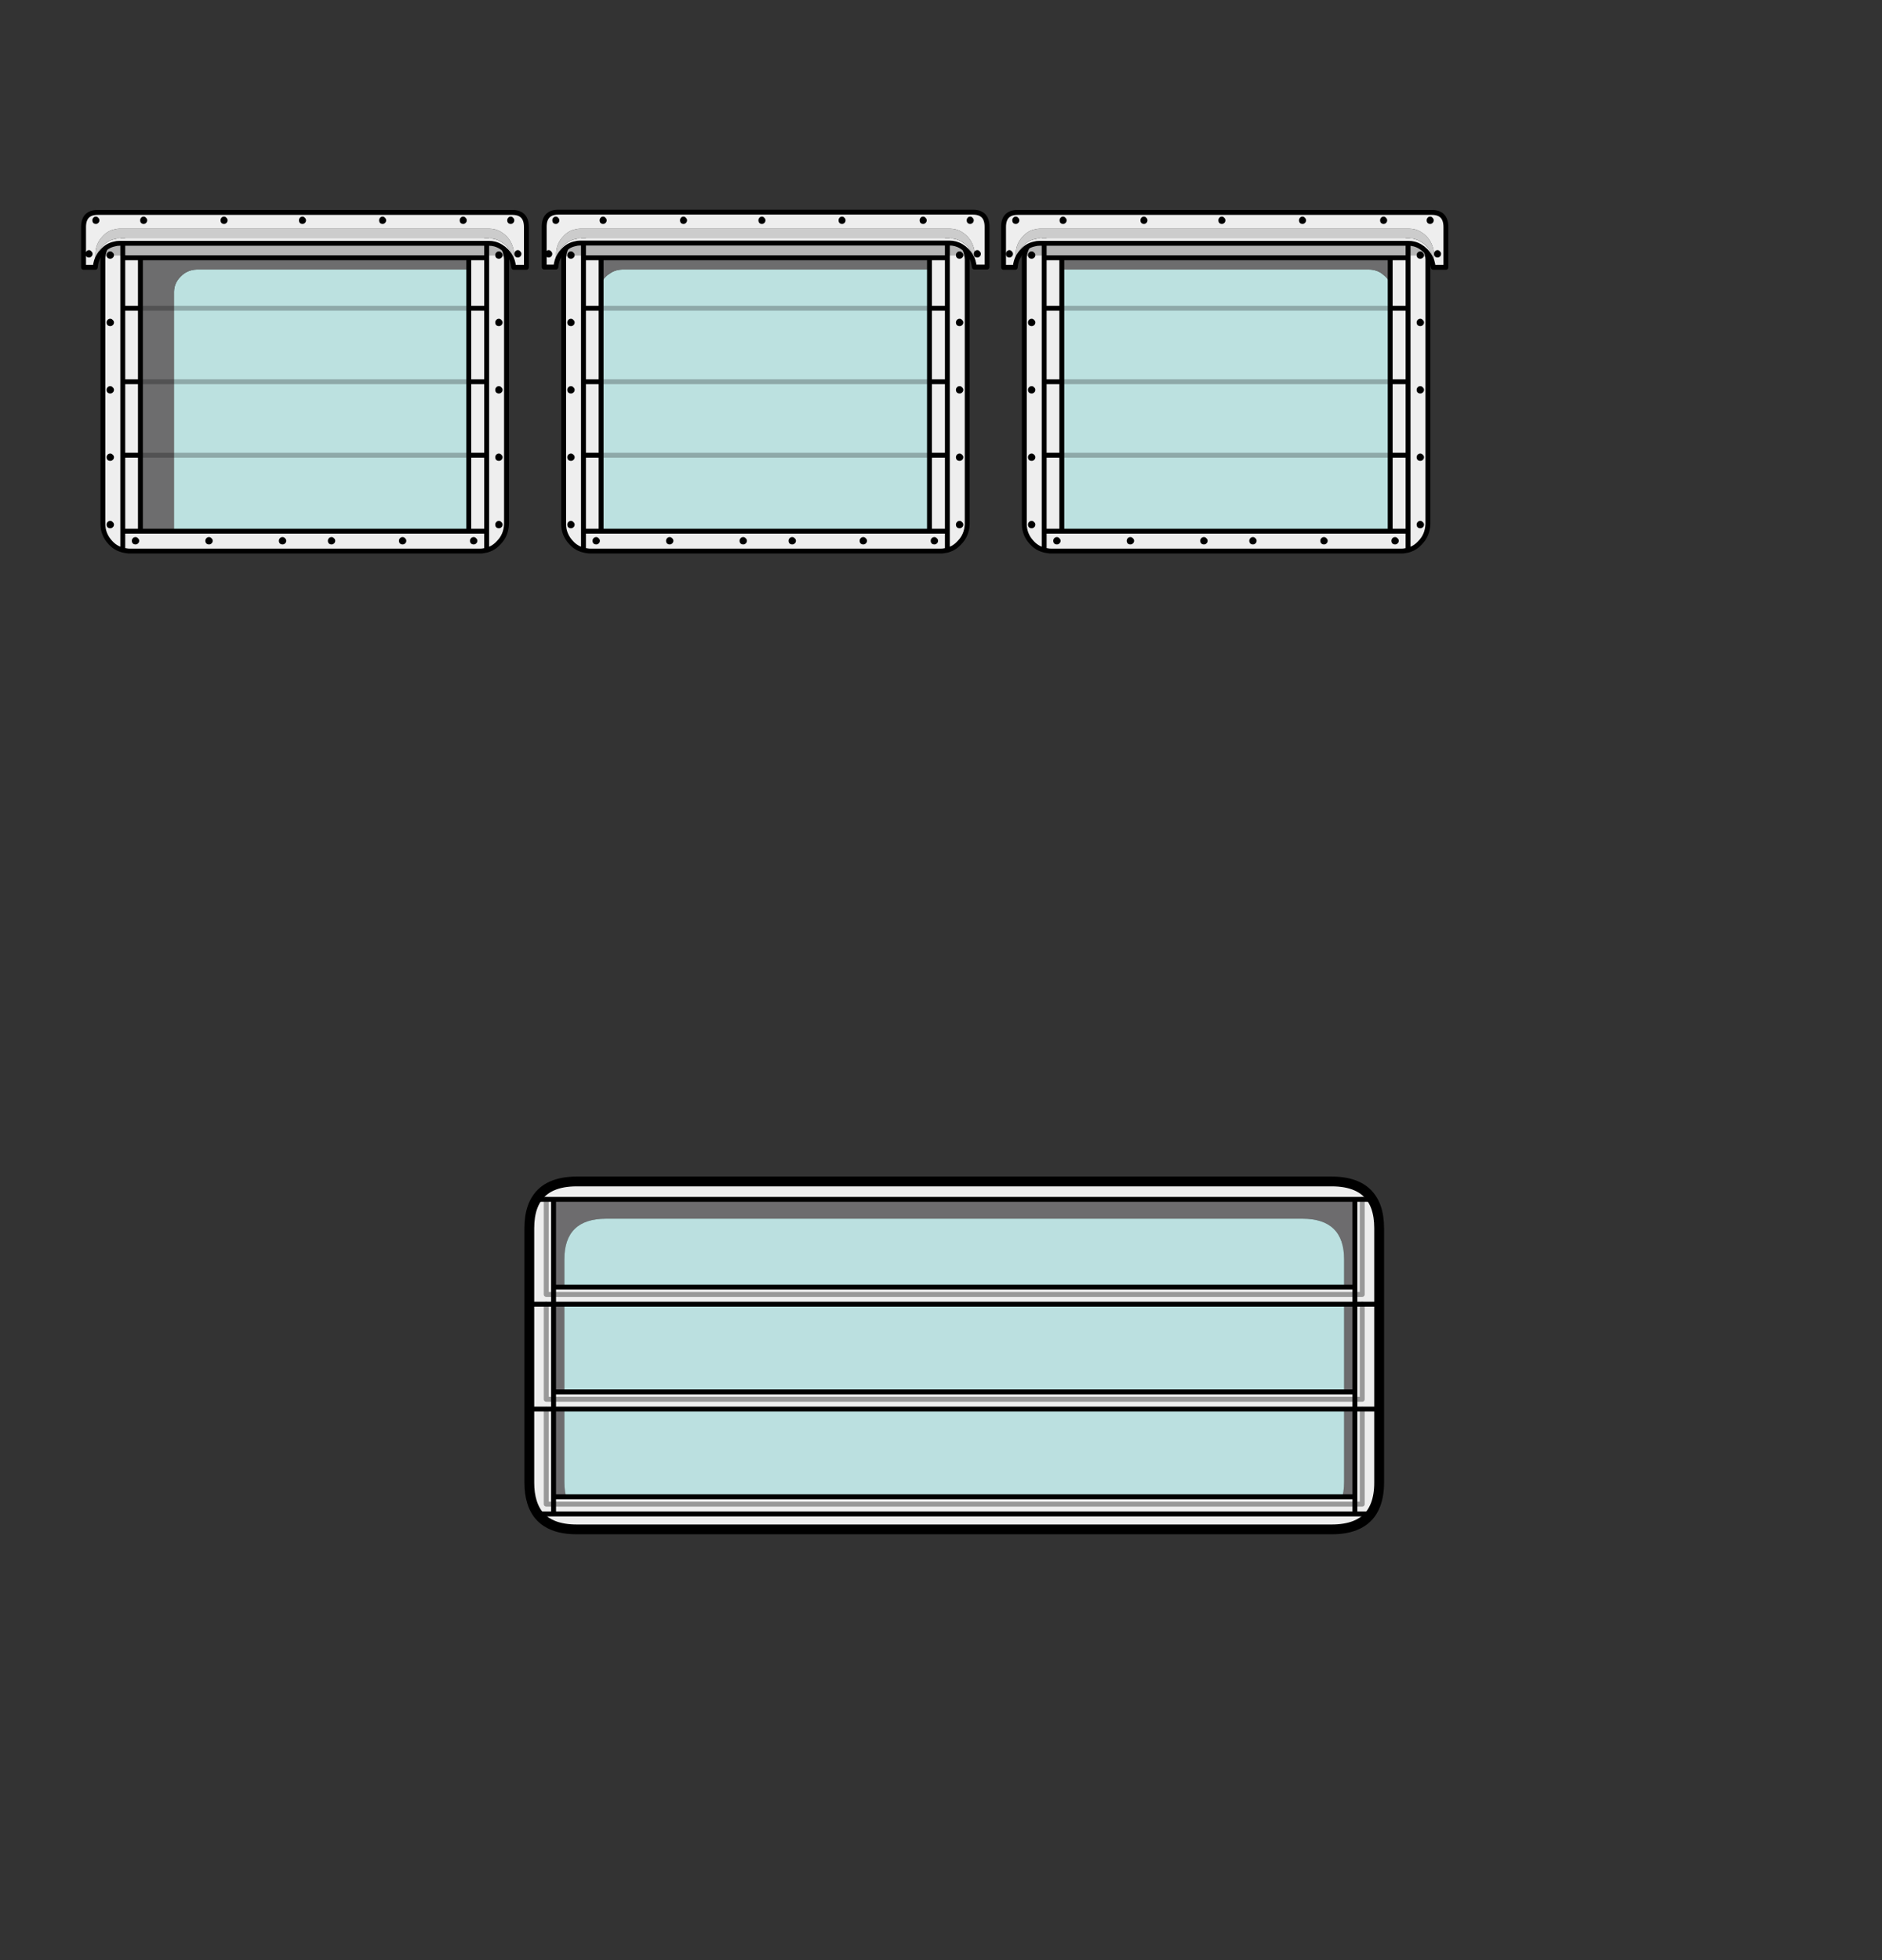
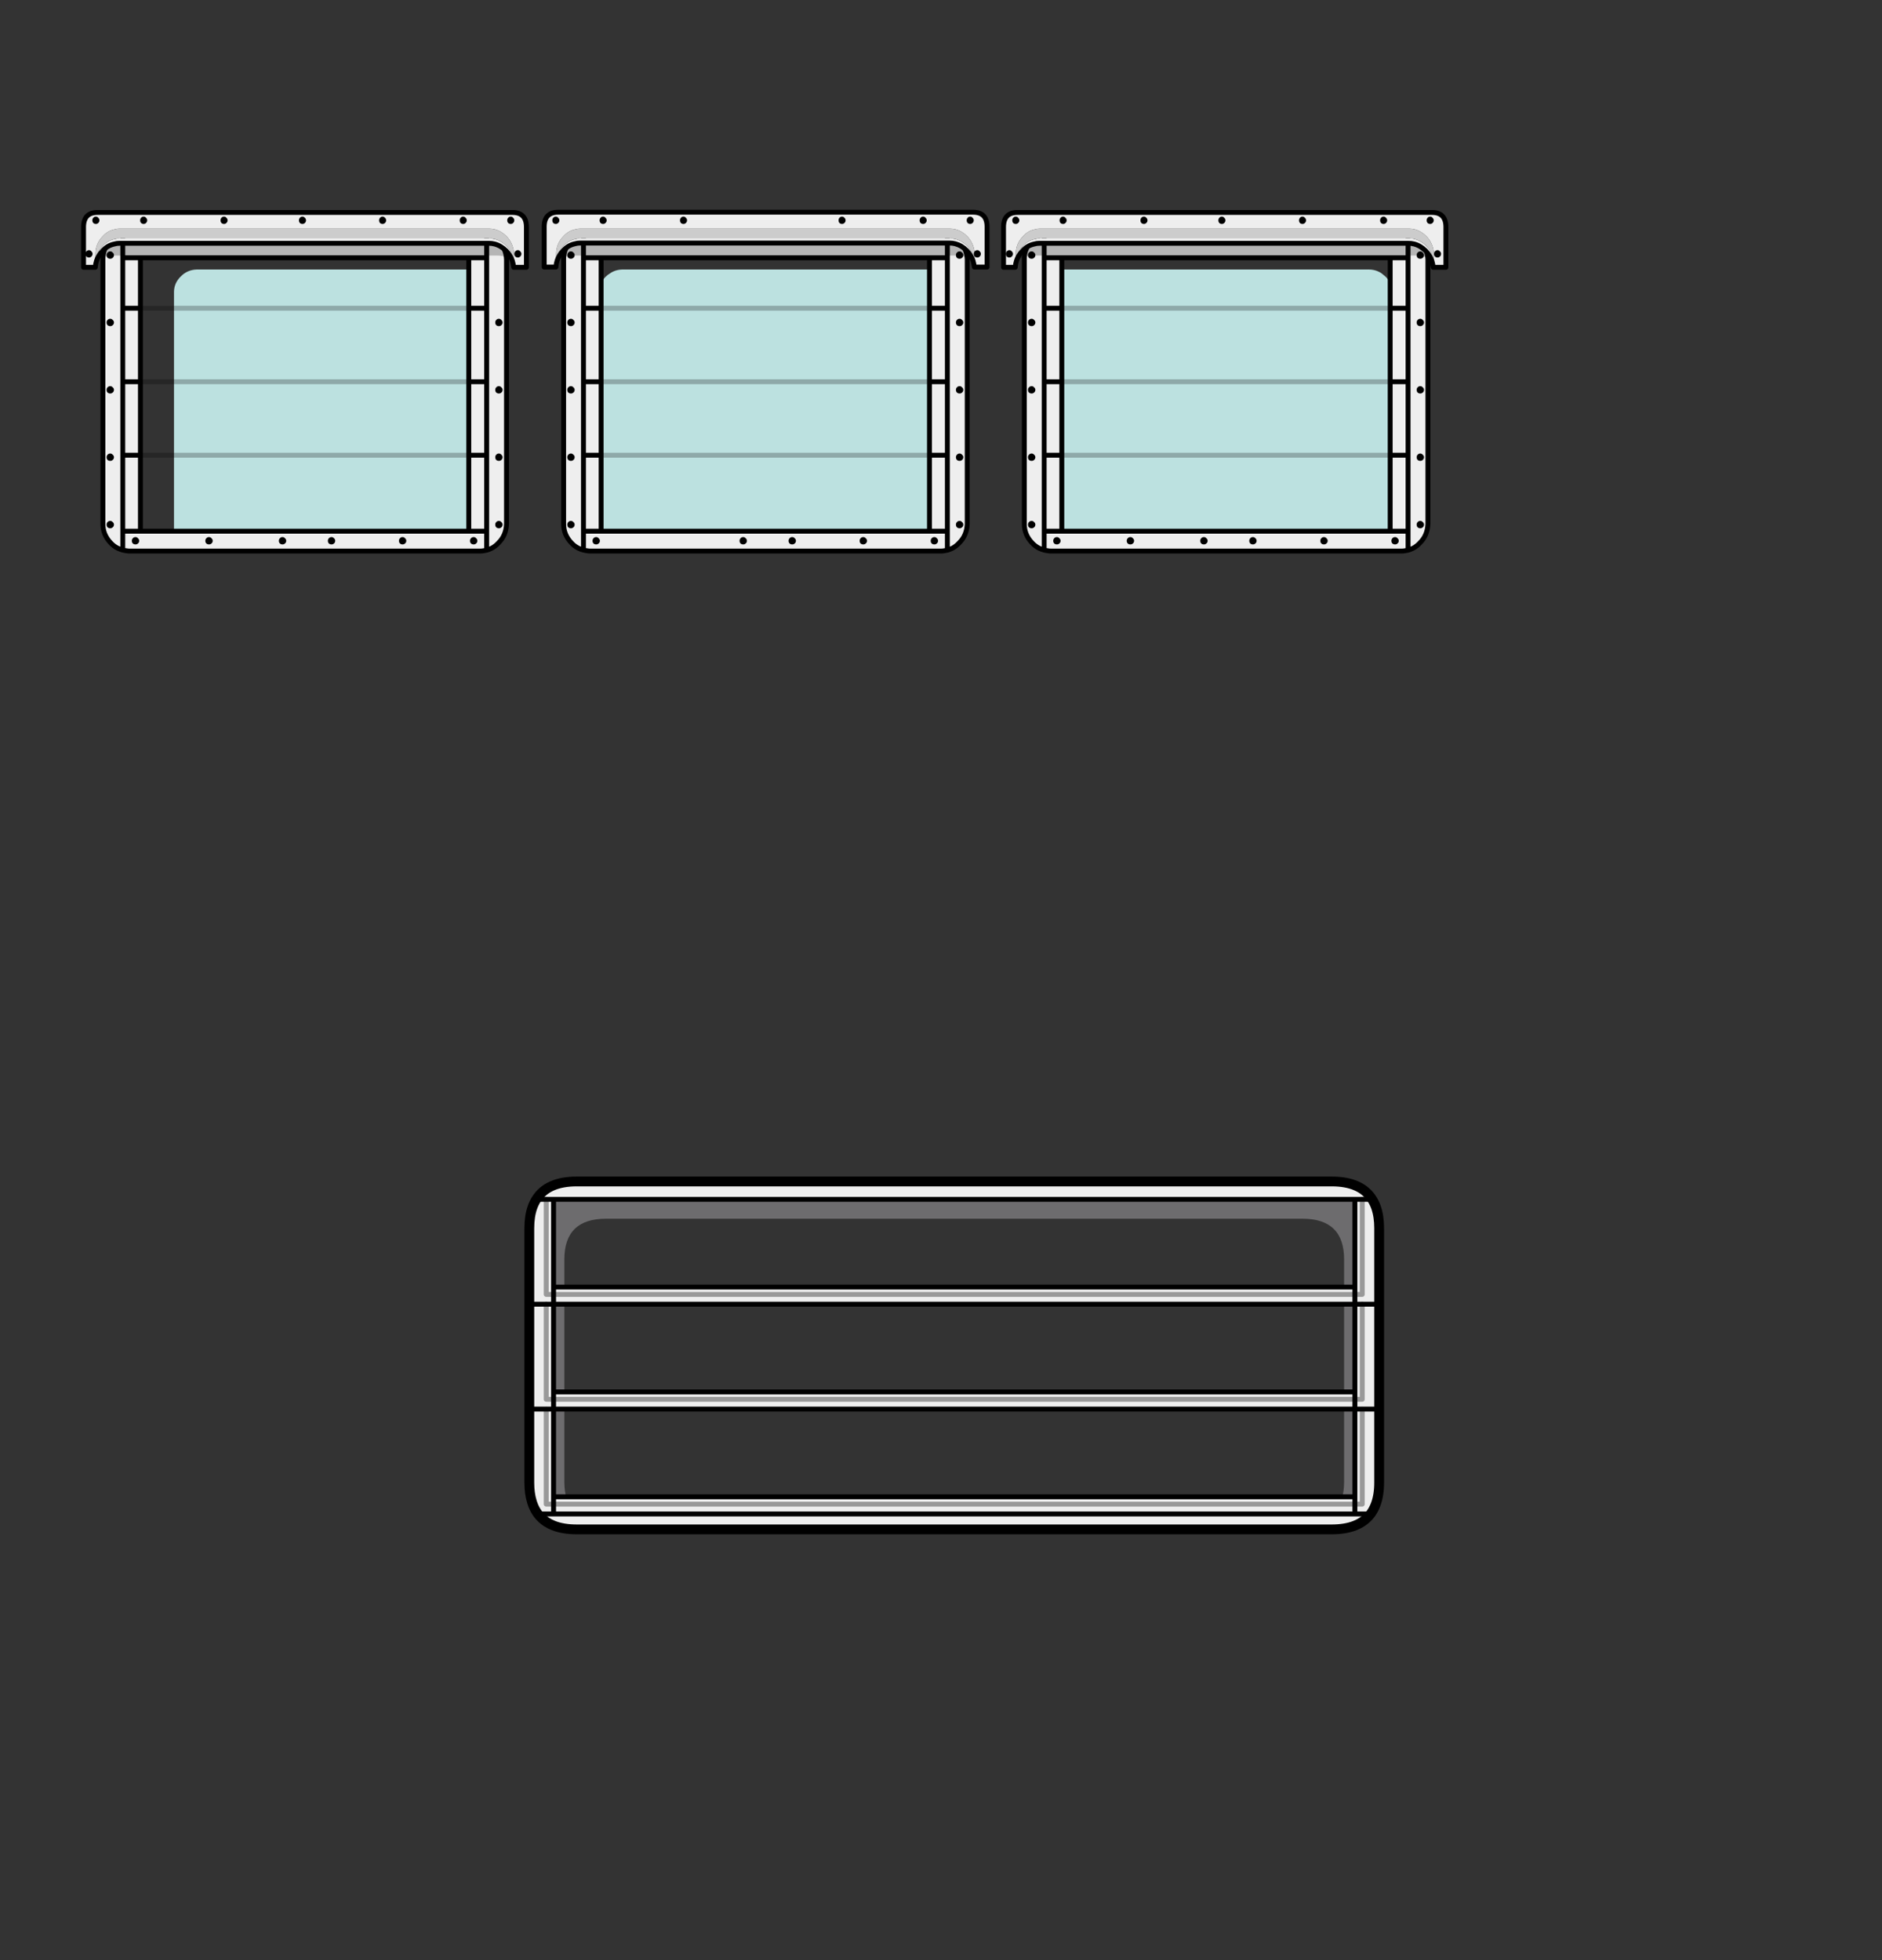
<svg xmlns="http://www.w3.org/2000/svg" xmlns:xlink="http://www.w3.org/1999/xlink" version="1.1" preserveAspectRatio="none" x="0px" y="0px" width="384px" height="400px" viewBox="0 0 384 400">
  <rect x="0" y="0" width="384" height="400" fill="#333333" stroke="none" />
  <defs>
    <g id="Layer1_0_MEMBER_0_FILL">
      <path fill="#6D6C6E" stroke="none" d=" M 313.85 541.55 L 309.8 544.2 Q 309.357 544.767 309 545.45 L 308.7 546.2 Q 308.687 546.242 308.65 546.25 308.662 546.316 308.65 546.35 308 548.181 308 550.65 L 308 602.55 Q 308 602.727 308 602.9 L 312.3 611 312.3 611.05 Q 313.692 611.746 315.5 612 315.5 611.987 315.5 611.95 316.5 612.1 317.7 612.1 L 403.3 611.45 471.7 612.1 Q 472.156 612.1 472.6 612.05 L 475.6 611.6 Q 478.409 610.797 479.85 608.6 L 480.65 607.05 Q 481.348 605.283 481.4 602.9 481.4 602.727 481.4 602.55 L 481.4 550.65 Q 481.4 548.181 480.75 546.35 480.727 546.286 480.7 546.2 480.403 545.423 479.95 544.75 477.693 541.1 471.7 541.1 L 317.7 541.1 Q 317.181 541.1 316.7 541.1 316.372 541.143 316.05 541.15 315.828 541.196 315.6 541.2 315.421 541.251 315.2 541.25 315.158 541.286 315.1 541.3 314.967 541.322 314.8 541.35 314.704 541.373 314.55 541.4 314.406 541.436 314.25 541.45 314.196 541.488 314.15 541.5 314.049 541.525 313.95 541.55 313.895 541.565 313.85 541.55 M 315.15 557 Q 315.15 548.7 323.65 548.7 L 465.75 548.7 Q 474.25 548.7 474.25 557 L 474.25 602.4 Q 474.25 610.75 465.75 610.75 L 323.65 610.75 Q 315.15 610.75 315.15 602.4 L 315.15 557 Z" />
-       <path fill="#BBE0E0" stroke="none" d=" M 323.65 548.7 Q 315.15 548.7 315.15 557 L 315.15 602.4 Q 315.15 610.75 323.65 610.75 L 465.75 610.75 Q 474.25 610.75 474.25 602.4 L 474.25 557 Q 474.25 548.7 465.75 548.7 L 323.65 548.7 Z" />
    </g>
    <g id="Layer1_0_MEMBER_1_FILL">
      <path fill="#EEEEEE" stroke="none" d=" M 308.65 546.35 Q 308 548.181 308 550.65 L 308 602.55 Q 308 604.755 308.5 606.45 308.613 606.759 308.7 607.05 309.129 608.111 309.75 608.95 310.463 609.888 311.45 610.55 312.133 611.002 312.95 611.3 314.929 612.1 317.7 612.1 L 471.7 612.1 Q 474.471 612.1 476.45 611.3 477.268 611.002 477.95 610.55 478.937 609.888 479.65 608.95 480.271 608.111 480.65 607.05 481.4 605.155 481.4 602.55 L 481.4 550.65 Q 481.4 548.181 480.75 546.35 480.441 545.478 479.95 544.75 477.697 541.1 471.7 541.1 L 317.7 541.1 Q 311.703 541.1 309.4 544.75 308.959 545.478 308.65 546.35 M 312.95 562.65 L 312.95 544.75 476.45 544.75 476.45 562.65 312.95 562.65 M 312.95 584.05 L 312.95 566.15 476.45 566.15 476.45 584.05 312.95 584.05 M 312.95 605.45 L 312.95 587.55 476.45 587.55 476.45 605.45 312.95 605.45 Z" />
    </g>
    <g id="Layer0_0_MEMBER_0_FILL">
      <path fill="#BCE1E0" stroke="none" d=" M 236.85 156.45 Q 235.546 157.754 235.5 159.5 L 235.5 209 Q 235.55 210.9 236.9 212.3 236.968 212.377 237.05 212.45 L 298 212.45 Q 298.3 212.45 298.55 212.4 300.45 212.15 301.7 210.75 303.25 209.25 303.35 206.95 L 303.35 155 240.15 155 Q 238.2 155.05 236.85 156.45 M 326.95 155 Q 325.5 155.05 324.45 155.8 324 156.05 323.6 156.45 322.296 157.754 322.25 159.5 L 322.25 208.85 Q 322.25 210.85 323.65 212.3 323.718 212.377 323.8 212.45 L 392 212.45 Q 392.3 212.45 392.55 212.4 394.45 212.15 395.7 210.75 397.25 209.25 397.35 206.95 L 397.35 157.75 396.85 157.75 Q 396.5 157 395.9 156.4 394.45 155.05 392.65 155 L 326.95 155 M 409.5 157.7 L 409 157.7 409 206.95 Q 409 209.1 410.5 210.75 411.75 212.15 413.8 212.4 414.05 212.45 414.35 212.45 L 482.5 212.45 Q 482.582 212.377 482.65 212.3 482.7 212.25 482.8 212.2 484.05 210.9 484.15 208.85 L 484.15 159.8 Q 484.05 157.75 482.65 156.4 482.25 156.05 481.85 155.75 480.7 155 479.3 155 L 413.7 155 Q 411.7 155.05 410.4 156.45 409.85 157 409.5 157.7 Z" />
-       <path fill="#6D6D6E" stroke="none" d=" M 235.5 159.5 Q 235.546 157.754 236.85 156.45 238.2 155.05 240.15 155 L 303.35 155 303.35 152.95 Q 303.348 152.912 303.35 152.85 303.224 150.675 301.7 149.2 300.1 147.65 298 147.65 L 226.1 147.65 Q 223.9 147.7 222.45 149.25 220.95 150.8 221 152.95 L 221 206.95 Q 221 208 221.4 208.95 221.75 209.85 222.45 210.7 222.5 210.7 222.5 210.75 223.75 212.15 225.8 212.4 226.05 212.45 226.35 212.45 L 237.05 212.45 Q 236.968 212.377 236.9 212.3 235.55 210.9 235.5 209 L 235.5 159.5 M 324.45 155.8 Q 325.5 155.05 326.95 155 L 392.65 155 Q 394.45 155.05 395.9 156.4 396.5 157 396.85 157.75 L 397.35 157.75 397.35 152.95 Q 397.326 152.417 397.2 151.9 396.883 150.345 395.7 149.2 394.1 147.65 392 147.65 L 320.1 147.65 Q 317.9 147.7 316.45 149.25 314.95 150.8 315 152.95 L 315 206.95 Q 315 208 315.4 208.95 315.75 209.85 316.45 210.7 316.5 210.7 316.5 210.75 317.75 212.15 319.8 212.4 320.05 212.45 320.35 212.45 L 323.8 212.45 Q 323.718 212.377 323.65 212.3 322.25 210.85 322.25 208.85 L 322.25 159.5 Q 322.296 157.754 323.6 156.45 324 156.05 324.45 155.8 M 491.35 152.95 Q 491.25 150.7 489.7 149.2 488.1 147.65 486 147.65 L 414.1 147.65 Q 411.9 147.7 410.45 149.25 408.95 150.8 409 152.95 L 409 157.7 409.5 157.7 Q 409.85 157 410.4 156.45 411.7 155.05 413.7 155 L 479.3 155 Q 480.7 155 481.85 155.75 482.25 156.05 482.65 156.4 484.05 157.75 484.15 159.8 L 484.15 208.85 Q 484.05 210.9 482.8 212.2 482.7 212.25 482.65 212.3 482.582 212.377 482.5 212.45 L 486 212.45 Q 486.35 212.45 486.6 212.4 488.45 212.15 489.7 210.75 491.25 209.25 491.35 206.95 L 491.35 152.95 Z" />
    </g>
    <g id="Layer0_0_MEMBER_1_MEMBER_0_FILL">
      <path fill="#EEEEEE" stroke="none" d=" M 299.3 208.4 L 295.65 208.4 228.65 208.4 225.05 208.4 225.05 212.25 Q 225.434 212.349 225.85 212.4 226.1 212.45 226.4 212.45 L 298.05 212.45 Q 298.35 212.45 298.6 212.4 298.961 212.353 299.3 212.25 L 299.3 208.4 M 299.3 192.9 L 295.65 192.9 295.65 208.4 299.3 208.4 299.3 192.9 M 295.65 177.9 L 295.65 192.9 299.3 192.9 299.3 177.9 295.65 177.9 M 299.3 162.9 L 295.65 162.9 295.65 177.9 299.3 177.9 299.3 162.9 M 303.35 152.95 Q 303.25 150.7 301.75 149.2 300.644 148.129 299.3 147.8 L 299.3 152.6 299.3 162.9 299.3 177.9 299.3 192.9 299.3 208.4 299.3 212.25 Q 299.812 212.129 300.25 211.9 301.096 211.483 301.75 210.75 303.25 209.25 303.35 206.95 L 303.35 152.95 M 299.3 152.6 L 295.65 152.6 295.65 162.9 299.3 162.9 299.3 152.6 M 228.65 192.9 L 225.05 192.9 225.05 208.4 228.65 208.4 228.65 192.9 M 228.65 192.9 L 228.65 177.9 225.05 177.9 225.05 192.9 228.65 192.9 M 228.65 162.9 L 225.05 162.9 225.05 177.9 228.65 177.9 228.65 162.9 M 225.05 162.9 L 225.05 152.6 225.05 147.75 Q 223.571 148.106 222.5 149.25 220.95 150.8 221 152.95 L 221 206.95 Q 221 209.1 222.55 210.75 223.204 211.483 224.05 211.9 224.533 212.119 225.05 212.25 L 225.05 208.4 225.05 192.9 225.05 177.9 225.05 162.9 M 228.65 162.9 L 228.65 152.6 225.05 152.6 225.05 162.9 228.65 162.9 M 226.15 147.65 Q 225.574 147.663 225.05 147.75 L 225.05 152.6 228.65 152.6 295.65 152.6 299.3 152.6 299.3 147.8 Q 298.699 147.65 298.05 147.65 L 226.15 147.65 Z" />
    </g>
    <g id="Layer0_0_MEMBER_1_MEMBER_1_MEMBER_0_FILL">
      <path fill="#000000" stroke="none" d=" M 153.75 184.6 Q 154 184.4 154 184.05 154 183.75 153.75 183.55 153.55 183.3 153.25 183.3 152.9 183.3 152.7 183.55 152.5 183.75 152.5 184.05 152.5 184.4 152.7 184.6 152.9 184.8 153.25 184.8 153.55 184.8 153.75 184.6 Z" />
    </g>
    <g id="Layer0_0_MEMBER_1_MEMBER_1_MEMBER_1_FILL">
      <path fill="#000000" stroke="none" d=" M 153.75 184.6 Q 154 184.4 154 184.05 154 183.75 153.75 183.55 153.55 183.3 153.25 183.3 152.9 183.3 152.7 183.55 152.5 183.75 152.5 184.05 152.5 184.4 152.7 184.6 152.9 184.8 153.25 184.8 153.55 184.8 153.75 184.6 Z" />
    </g>
    <g id="Layer0_0_MEMBER_1_MEMBER_1_MEMBER_2_FILL">
      <path fill="#000000" stroke="none" d=" M 153.75 184.6 Q 154 184.4 154 184.05 154 183.75 153.75 183.55 153.55 183.3 153.25 183.3 152.9 183.3 152.7 183.55 152.5 183.75 152.5 184.05 152.5 184.4 152.7 184.6 152.9 184.8 153.25 184.8 153.55 184.8 153.75 184.6 Z" />
    </g>
    <g id="Layer0_0_MEMBER_1_MEMBER_1_MEMBER_3_FILL">
      <path fill="#000000" stroke="none" d=" M 153.75 184.6 Q 154 184.4 154 184.05 154 183.75 153.75 183.55 153.55 183.3 153.25 183.3 152.9 183.3 152.7 183.55 152.5 183.75 152.5 184.05 152.5 184.4 152.7 184.6 152.9 184.8 153.25 184.8 153.55 184.8 153.75 184.6 Z" />
    </g>
    <g id="Layer0_0_MEMBER_1_MEMBER_1_MEMBER_4_FILL">
      <path fill="#000000" stroke="none" d=" M 153.75 184.6 Q 154 184.4 154 184.05 154 183.75 153.75 183.55 153.55 183.3 153.25 183.3 152.9 183.3 152.7 183.55 152.5 183.75 152.5 184.05 152.5 184.4 152.7 184.6 152.9 184.8 153.25 184.8 153.55 184.8 153.75 184.6 Z" />
    </g>
    <g id="Layer0_0_MEMBER_1_MEMBER_1_MEMBER_5_FILL">
-       <path fill="#000000" stroke="none" d=" M 153.75 184.6 Q 154 184.4 154 184.05 154 183.75 153.75 183.55 153.55 183.3 153.25 183.3 152.9 183.3 152.7 183.55 152.5 183.75 152.5 184.05 152.5 184.4 152.7 184.6 152.9 184.8 153.25 184.8 153.55 184.8 153.75 184.6 Z" />
-     </g>
+       </g>
    <g id="Layer0_0_MEMBER_1_MEMBER_1_MEMBER_6_FILL">
      <path fill="#000000" stroke="none" d=" M 153.75 184.6 Q 154 184.4 154 184.05 154 183.75 153.75 183.55 153.55 183.3 153.25 183.3 152.9 183.3 152.7 183.55 152.5 183.75 152.5 184.05 152.5 184.4 152.7 184.6 152.9 184.8 153.25 184.8 153.55 184.8 153.75 184.6 Z" />
    </g>
    <g id="Layer0_0_MEMBER_1_MEMBER_1_MEMBER_7_FILL">
      <path fill="#000000" stroke="none" d=" M 153.75 184.6 Q 154 184.4 154 184.05 154 183.75 153.75 183.55 153.55 183.3 153.25 183.3 152.9 183.3 152.7 183.55 152.5 183.75 152.5 184.05 152.5 184.4 152.7 184.6 152.9 184.8 153.25 184.8 153.55 184.8 153.75 184.6 Z" />
    </g>
    <g id="Layer0_0_MEMBER_1_MEMBER_1_MEMBER_8_FILL">
      <path fill="#000000" stroke="none" d=" M 153.75 184.6 Q 154 184.4 154 184.05 154 183.75 153.75 183.55 153.55 183.3 153.25 183.3 152.9 183.3 152.7 183.55 152.5 183.75 152.5 184.05 152.5 184.4 152.7 184.6 152.9 184.8 153.25 184.8 153.55 184.8 153.75 184.6 Z" />
    </g>
    <g id="Layer0_0_MEMBER_1_MEMBER_1_MEMBER_9_FILL">
      <path fill="#000000" stroke="none" d=" M 153.75 184.6 Q 154 184.4 154 184.05 154 183.75 153.75 183.55 153.55 183.3 153.25 183.3 152.9 183.3 152.7 183.55 152.5 183.75 152.5 184.05 152.5 184.4 152.7 184.6 152.9 184.8 153.25 184.8 153.55 184.8 153.75 184.6 Z" />
    </g>
    <g id="Layer0_0_MEMBER_1_MEMBER_1_MEMBER_10_MEMBER_0_FILL">
      <path fill="#000000" stroke="none" d=" M 153.75 184.6 Q 154 184.4 154 184.05 154 183.75 153.75 183.55 153.55 183.3 153.25 183.3 152.9 183.3 152.7 183.55 152.5 183.75 152.5 184.05 152.5 184.4 152.7 184.6 152.9 184.8 153.25 184.8 153.55 184.8 153.75 184.6 Z" />
    </g>
    <g id="Layer0_0_MEMBER_1_MEMBER_1_MEMBER_10_MEMBER_1_FILL">
      <path fill="#000000" stroke="none" d=" M 153.75 184.6 Q 154 184.4 154 184.05 154 183.75 153.75 183.55 153.55 183.3 153.25 183.3 152.9 183.3 152.7 183.55 152.5 183.75 152.5 184.05 152.5 184.4 152.7 184.6 152.9 184.8 153.25 184.8 153.55 184.8 153.75 184.6 Z" />
    </g>
    <g id="Layer0_0_MEMBER_1_MEMBER_1_MEMBER_10_MEMBER_2_FILL">
      <path fill="#000000" stroke="none" d=" M 153.75 184.6 Q 154 184.4 154 184.05 154 183.75 153.75 183.55 153.55 183.3 153.25 183.3 152.9 183.3 152.7 183.55 152.5 183.75 152.5 184.05 152.5 184.4 152.7 184.6 152.9 184.8 153.25 184.8 153.55 184.8 153.75 184.6 Z" />
    </g>
    <g id="Layer0_0_MEMBER_1_MEMBER_1_MEMBER_11_MEMBER_0_FILL">
      <path fill="#000000" stroke="none" d=" M 153.75 184.6 Q 154 184.4 154 184.05 154 183.75 153.75 183.55 153.55 183.3 153.25 183.3 152.9 183.3 152.7 183.55 152.5 183.75 152.5 184.05 152.5 184.4 152.7 184.6 152.9 184.8 153.25 184.8 153.55 184.8 153.75 184.6 Z" />
    </g>
    <g id="Layer0_0_MEMBER_1_MEMBER_1_MEMBER_11_MEMBER_1_FILL">
      <path fill="#000000" stroke="none" d=" M 153.75 184.6 Q 154 184.4 154 184.05 154 183.75 153.75 183.55 153.55 183.3 153.25 183.3 152.9 183.3 152.7 183.55 152.5 183.75 152.5 184.05 152.5 184.4 152.7 184.6 152.9 184.8 153.25 184.8 153.55 184.8 153.75 184.6 Z" />
    </g>
    <g id="Layer0_0_MEMBER_1_MEMBER_1_MEMBER_11_MEMBER_2_FILL">
      <path fill="#000000" stroke="none" d=" M 153.75 184.6 Q 154 184.4 154 184.05 154 183.75 153.75 183.55 153.55 183.3 153.25 183.3 152.9 183.3 152.7 183.55 152.5 183.75 152.5 184.05 152.5 184.4 152.7 184.6 152.9 184.8 153.25 184.8 153.55 184.8 153.75 184.6 Z" />
    </g>
    <g id="Layer0_0_MEMBER_2_MEMBER_0_FILL">
      <path fill="#EEEEEE" stroke="none" d=" M 299.3 208.4 L 295.65 208.4 228.65 208.4 225.05 208.4 225.05 212.25 Q 225.434 212.349 225.85 212.4 226.1 212.45 226.4 212.45 L 298.05 212.45 Q 298.35 212.45 298.6 212.4 298.961 212.353 299.3 212.25 L 299.3 208.4 M 299.3 192.9 L 295.65 192.9 295.65 208.4 299.3 208.4 299.3 192.9 M 295.65 177.9 L 295.65 192.9 299.3 192.9 299.3 177.9 295.65 177.9 M 299.3 162.9 L 295.65 162.9 295.65 177.9 299.3 177.9 299.3 162.9 M 303.35 152.95 Q 303.25 150.7 301.75 149.2 300.644 148.129 299.3 147.8 L 299.3 152.6 299.3 162.9 299.3 177.9 299.3 192.9 299.3 208.4 299.3 212.25 Q 299.812 212.129 300.25 211.9 301.096 211.483 301.75 210.75 303.25 209.25 303.35 206.95 L 303.35 152.95 M 299.3 152.6 L 295.65 152.6 295.65 162.9 299.3 162.9 299.3 152.6 M 228.65 192.9 L 225.05 192.9 225.05 208.4 228.65 208.4 228.65 192.9 M 228.65 192.9 L 228.65 177.9 225.05 177.9 225.05 192.9 228.65 192.9 M 228.65 162.9 L 225.05 162.9 225.05 177.9 228.65 177.9 228.65 162.9 M 225.05 162.9 L 225.05 152.6 225.05 147.75 Q 223.571 148.106 222.5 149.25 220.95 150.8 221 152.95 L 221 206.95 Q 221 209.1 222.55 210.75 223.204 211.483 224.05 211.9 224.533 212.119 225.05 212.25 L 225.05 208.4 225.05 192.9 225.05 177.9 225.05 162.9 M 228.65 162.9 L 228.65 152.6 225.05 152.6 225.05 162.9 228.65 162.9 M 226.15 147.65 Q 225.574 147.663 225.05 147.75 L 225.05 152.6 228.65 152.6 295.65 152.6 299.3 152.6 299.3 147.8 Q 298.699 147.65 298.05 147.65 L 226.15 147.65 Z" />
    </g>
    <g id="Layer0_0_MEMBER_2_MEMBER_1_MEMBER_0_FILL">
      <path fill="#000000" stroke="none" d=" M 153.75 184.6 Q 154 184.4 154 184.05 154 183.75 153.75 183.55 153.55 183.3 153.25 183.3 152.9 183.3 152.7 183.55 152.5 183.75 152.5 184.05 152.5 184.4 152.7 184.6 152.9 184.8 153.25 184.8 153.55 184.8 153.75 184.6 Z" />
    </g>
    <g id="Layer0_0_MEMBER_2_MEMBER_1_MEMBER_1_FILL">
      <path fill="#000000" stroke="none" d=" M 153.75 184.6 Q 154 184.4 154 184.05 154 183.75 153.75 183.55 153.55 183.3 153.25 183.3 152.9 183.3 152.7 183.55 152.5 183.75 152.5 184.05 152.5 184.4 152.7 184.6 152.9 184.8 153.25 184.8 153.55 184.8 153.75 184.6 Z" />
    </g>
    <g id="Layer0_0_MEMBER_2_MEMBER_1_MEMBER_2_FILL">
      <path fill="#000000" stroke="none" d=" M 153.75 184.6 Q 154 184.4 154 184.05 154 183.75 153.75 183.55 153.55 183.3 153.25 183.3 152.9 183.3 152.7 183.55 152.5 183.75 152.5 184.05 152.5 184.4 152.7 184.6 152.9 184.8 153.25 184.8 153.55 184.8 153.75 184.6 Z" />
    </g>
    <g id="Layer0_0_MEMBER_2_MEMBER_1_MEMBER_3_FILL">
      <path fill="#000000" stroke="none" d=" M 153.75 184.6 Q 154 184.4 154 184.05 154 183.75 153.75 183.55 153.55 183.3 153.25 183.3 152.9 183.3 152.7 183.55 152.5 183.75 152.5 184.05 152.5 184.4 152.7 184.6 152.9 184.8 153.25 184.8 153.55 184.8 153.75 184.6 Z" />
    </g>
    <g id="Layer0_0_MEMBER_2_MEMBER_1_MEMBER_4_FILL">
      <path fill="#000000" stroke="none" d=" M 153.75 184.6 Q 154 184.4 154 184.05 154 183.75 153.75 183.55 153.55 183.3 153.25 183.3 152.9 183.3 152.7 183.55 152.5 183.75 152.5 184.05 152.5 184.4 152.7 184.6 152.9 184.8 153.25 184.8 153.55 184.8 153.75 184.6 Z" />
    </g>
    <g id="Layer0_0_MEMBER_2_MEMBER_1_MEMBER_5_FILL">
      <path fill="#000000" stroke="none" d=" M 153.75 184.6 Q 154 184.4 154 184.05 154 183.75 153.75 183.55 153.55 183.3 153.25 183.3 152.9 183.3 152.7 183.55 152.5 183.75 152.5 184.05 152.5 184.4 152.7 184.6 152.9 184.8 153.25 184.8 153.55 184.8 153.75 184.6 Z" />
    </g>
    <g id="Layer0_0_MEMBER_2_MEMBER_1_MEMBER_6_FILL">
      <path fill="#000000" stroke="none" d=" M 153.75 184.6 Q 154 184.4 154 184.05 154 183.75 153.75 183.55 153.55 183.3 153.25 183.3 152.9 183.3 152.7 183.55 152.5 183.75 152.5 184.05 152.5 184.4 152.7 184.6 152.9 184.8 153.25 184.8 153.55 184.8 153.75 184.6 Z" />
    </g>
    <g id="Layer0_0_MEMBER_2_MEMBER_1_MEMBER_7_FILL">
      <path fill="#000000" stroke="none" d=" M 153.75 184.6 Q 154 184.4 154 184.05 154 183.75 153.75 183.55 153.55 183.3 153.25 183.3 152.9 183.3 152.7 183.55 152.5 183.75 152.5 184.05 152.5 184.4 152.7 184.6 152.9 184.8 153.25 184.8 153.55 184.8 153.75 184.6 Z" />
    </g>
    <g id="Layer0_0_MEMBER_2_MEMBER_1_MEMBER_8_FILL">
      <path fill="#000000" stroke="none" d=" M 153.75 184.6 Q 154 184.4 154 184.05 154 183.75 153.75 183.55 153.55 183.3 153.25 183.3 152.9 183.3 152.7 183.55 152.5 183.75 152.5 184.05 152.5 184.4 152.7 184.6 152.9 184.8 153.25 184.8 153.55 184.8 153.75 184.6 Z" />
    </g>
    <g id="Layer0_0_MEMBER_2_MEMBER_1_MEMBER_9_FILL">
      <path fill="#000000" stroke="none" d=" M 153.75 184.6 Q 154 184.4 154 184.05 154 183.75 153.75 183.55 153.55 183.3 153.25 183.3 152.9 183.3 152.7 183.55 152.5 183.75 152.5 184.05 152.5 184.4 152.7 184.6 152.9 184.8 153.25 184.8 153.55 184.8 153.75 184.6 Z" />
    </g>
    <g id="Layer0_0_MEMBER_2_MEMBER_1_MEMBER_10_MEMBER_0_FILL">
      <path fill="#000000" stroke="none" d=" M 153.75 184.6 Q 154 184.4 154 184.05 154 183.75 153.75 183.55 153.55 183.3 153.25 183.3 152.9 183.3 152.7 183.55 152.5 183.75 152.5 184.05 152.5 184.4 152.7 184.6 152.9 184.8 153.25 184.8 153.55 184.8 153.75 184.6 Z" />
    </g>
    <g id="Layer0_0_MEMBER_2_MEMBER_1_MEMBER_10_MEMBER_1_FILL">
      <path fill="#000000" stroke="none" d=" M 153.75 184.6 Q 154 184.4 154 184.05 154 183.75 153.75 183.55 153.55 183.3 153.25 183.3 152.9 183.3 152.7 183.55 152.5 183.75 152.5 184.05 152.5 184.4 152.7 184.6 152.9 184.8 153.25 184.8 153.55 184.8 153.75 184.6 Z" />
    </g>
    <g id="Layer0_0_MEMBER_2_MEMBER_1_MEMBER_10_MEMBER_2_FILL">
      <path fill="#000000" stroke="none" d=" M 153.75 184.6 Q 154 184.4 154 184.05 154 183.75 153.75 183.55 153.55 183.3 153.25 183.3 152.9 183.3 152.7 183.55 152.5 183.75 152.5 184.05 152.5 184.4 152.7 184.6 152.9 184.8 153.25 184.8 153.55 184.8 153.75 184.6 Z" />
    </g>
    <g id="Layer0_0_MEMBER_2_MEMBER_1_MEMBER_11_MEMBER_0_FILL">
      <path fill="#000000" stroke="none" d=" M 153.75 184.6 Q 154 184.4 154 184.05 154 183.75 153.75 183.55 153.55 183.3 153.25 183.3 152.9 183.3 152.7 183.55 152.5 183.75 152.5 184.05 152.5 184.4 152.7 184.6 152.9 184.8 153.25 184.8 153.55 184.8 153.75 184.6 Z" />
    </g>
    <g id="Layer0_0_MEMBER_2_MEMBER_1_MEMBER_11_MEMBER_1_FILL">
-       <path fill="#000000" stroke="none" d=" M 153.75 184.6 Q 154 184.4 154 184.05 154 183.75 153.75 183.55 153.55 183.3 153.25 183.3 152.9 183.3 152.7 183.55 152.5 183.75 152.5 184.05 152.5 184.4 152.7 184.6 152.9 184.8 153.25 184.8 153.55 184.8 153.75 184.6 Z" />
-     </g>
+       </g>
    <g id="Layer0_0_MEMBER_2_MEMBER_1_MEMBER_11_MEMBER_2_FILL">
      <path fill="#000000" stroke="none" d=" M 153.75 184.6 Q 154 184.4 154 184.05 154 183.75 153.75 183.55 153.55 183.3 153.25 183.3 152.9 183.3 152.7 183.55 152.5 183.75 152.5 184.05 152.5 184.4 152.7 184.6 152.9 184.8 153.25 184.8 153.55 184.8 153.75 184.6 Z" />
    </g>
    <g id="Layer0_0_MEMBER_3_MEMBER_0_FILL">
      <path fill="#EEEEEE" stroke="none" d=" M 299.3 208.4 L 295.65 208.4 228.65 208.4 225.05 208.4 225.05 212.25 Q 225.434 212.349 225.85 212.4 226.1 212.45 226.4 212.45 L 298.05 212.45 Q 298.35 212.45 298.6 212.4 298.961 212.353 299.3 212.25 L 299.3 208.4 M 299.3 192.9 L 295.65 192.9 295.65 208.4 299.3 208.4 299.3 192.9 M 295.65 177.9 L 295.65 192.9 299.3 192.9 299.3 177.9 295.65 177.9 M 299.3 162.9 L 295.65 162.9 295.65 177.9 299.3 177.9 299.3 162.9 M 303.35 152.95 Q 303.25 150.7 301.75 149.2 300.644 148.129 299.3 147.8 L 299.3 152.6 299.3 162.9 299.3 177.9 299.3 192.9 299.3 208.4 299.3 212.25 Q 299.812 212.129 300.25 211.9 301.096 211.483 301.75 210.75 303.25 209.25 303.35 206.95 L 303.35 152.95 M 299.3 152.6 L 295.65 152.6 295.65 162.9 299.3 162.9 299.3 152.6 M 228.65 192.9 L 225.05 192.9 225.05 208.4 228.65 208.4 228.65 192.9 M 228.65 192.9 L 228.65 177.9 225.05 177.9 225.05 192.9 228.65 192.9 M 228.65 162.9 L 225.05 162.9 225.05 177.9 228.65 177.9 228.65 162.9 M 225.05 162.9 L 225.05 152.6 225.05 147.75 Q 223.571 148.106 222.5 149.25 220.95 150.8 221 152.95 L 221 206.95 Q 221 209.1 222.55 210.75 223.204 211.483 224.05 211.9 224.533 212.119 225.05 212.25 L 225.05 208.4 225.05 192.9 225.05 177.9 225.05 162.9 M 228.65 162.9 L 228.65 152.6 225.05 152.6 225.05 162.9 228.65 162.9 M 226.15 147.65 Q 225.574 147.663 225.05 147.75 L 225.05 152.6 228.65 152.6 295.65 152.6 299.3 152.6 299.3 147.8 Q 298.699 147.65 298.05 147.65 L 226.15 147.65 Z" />
    </g>
    <g id="Layer0_0_MEMBER_3_MEMBER_1_MEMBER_0_FILL">
      <path fill="#000000" stroke="none" d=" M 153.75 184.6 Q 154 184.4 154 184.05 154 183.75 153.75 183.55 153.55 183.3 153.25 183.3 152.9 183.3 152.7 183.55 152.5 183.75 152.5 184.05 152.5 184.4 152.7 184.6 152.9 184.8 153.25 184.8 153.55 184.8 153.75 184.6 Z" />
    </g>
    <g id="Layer0_0_MEMBER_3_MEMBER_1_MEMBER_1_FILL">
      <path fill="#000000" stroke="none" d=" M 153.75 184.6 Q 154 184.4 154 184.05 154 183.75 153.75 183.55 153.55 183.3 153.25 183.3 152.9 183.3 152.7 183.55 152.5 183.75 152.5 184.05 152.5 184.4 152.7 184.6 152.9 184.8 153.25 184.8 153.55 184.8 153.75 184.6 Z" />
    </g>
    <g id="Layer0_0_MEMBER_3_MEMBER_1_MEMBER_2_FILL">
      <path fill="#000000" stroke="none" d=" M 153.75 184.6 Q 154 184.4 154 184.05 154 183.75 153.75 183.55 153.55 183.3 153.25 183.3 152.9 183.3 152.7 183.55 152.5 183.75 152.5 184.05 152.5 184.4 152.7 184.6 152.9 184.8 153.25 184.8 153.55 184.8 153.75 184.6 Z" />
    </g>
    <g id="Layer0_0_MEMBER_3_MEMBER_1_MEMBER_3_FILL">
      <path fill="#000000" stroke="none" d=" M 153.75 184.6 Q 154 184.4 154 184.05 154 183.75 153.75 183.55 153.55 183.3 153.25 183.3 152.9 183.3 152.7 183.55 152.5 183.75 152.5 184.05 152.5 184.4 152.7 184.6 152.9 184.8 153.25 184.8 153.55 184.8 153.75 184.6 Z" />
    </g>
    <g id="Layer0_0_MEMBER_3_MEMBER_1_MEMBER_4_FILL">
      <path fill="#000000" stroke="none" d=" M 153.75 184.6 Q 154 184.4 154 184.05 154 183.75 153.75 183.55 153.55 183.3 153.25 183.3 152.9 183.3 152.7 183.55 152.5 183.75 152.5 184.05 152.5 184.4 152.7 184.6 152.9 184.8 153.25 184.8 153.55 184.8 153.75 184.6 Z" />
    </g>
    <g id="Layer0_0_MEMBER_3_MEMBER_1_MEMBER_5_FILL">
      <path fill="#000000" stroke="none" d=" M 153.75 184.6 Q 154 184.4 154 184.05 154 183.75 153.75 183.55 153.55 183.3 153.25 183.3 152.9 183.3 152.7 183.55 152.5 183.75 152.5 184.05 152.5 184.4 152.7 184.6 152.9 184.8 153.25 184.8 153.55 184.8 153.75 184.6 Z" />
    </g>
    <g id="Layer0_0_MEMBER_3_MEMBER_1_MEMBER_6_FILL">
      <path fill="#000000" stroke="none" d=" M 153.75 184.6 Q 154 184.4 154 184.05 154 183.75 153.75 183.55 153.55 183.3 153.25 183.3 152.9 183.3 152.7 183.55 152.5 183.75 152.5 184.05 152.5 184.4 152.7 184.6 152.9 184.8 153.25 184.8 153.55 184.8 153.75 184.6 Z" />
    </g>
    <g id="Layer0_0_MEMBER_3_MEMBER_1_MEMBER_7_FILL">
      <path fill="#000000" stroke="none" d=" M 153.75 184.6 Q 154 184.4 154 184.05 154 183.75 153.75 183.55 153.55 183.3 153.25 183.3 152.9 183.3 152.7 183.55 152.5 183.75 152.5 184.05 152.5 184.4 152.7 184.6 152.9 184.8 153.25 184.8 153.55 184.8 153.75 184.6 Z" />
    </g>
    <g id="Layer0_0_MEMBER_3_MEMBER_1_MEMBER_8_FILL">
      <path fill="#000000" stroke="none" d=" M 153.75 184.6 Q 154 184.4 154 184.05 154 183.75 153.75 183.55 153.55 183.3 153.25 183.3 152.9 183.3 152.7 183.55 152.5 183.75 152.5 184.05 152.5 184.4 152.7 184.6 152.9 184.8 153.25 184.8 153.55 184.8 153.75 184.6 Z" />
    </g>
    <g id="Layer0_0_MEMBER_3_MEMBER_1_MEMBER_9_FILL">
      <path fill="#000000" stroke="none" d=" M 153.75 184.6 Q 154 184.4 154 184.05 154 183.75 153.75 183.55 153.55 183.3 153.25 183.3 152.9 183.3 152.7 183.55 152.5 183.75 152.5 184.05 152.5 184.4 152.7 184.6 152.9 184.8 153.25 184.8 153.55 184.8 153.75 184.6 Z" />
    </g>
    <g id="Layer0_0_MEMBER_3_MEMBER_1_MEMBER_10_MEMBER_0_FILL">
      <path fill="#000000" stroke="none" d=" M 153.75 184.6 Q 154 184.4 154 184.05 154 183.75 153.75 183.55 153.55 183.3 153.25 183.3 152.9 183.3 152.7 183.55 152.5 183.75 152.5 184.05 152.5 184.4 152.7 184.6 152.9 184.8 153.25 184.8 153.55 184.8 153.75 184.6 Z" />
    </g>
    <g id="Layer0_0_MEMBER_3_MEMBER_1_MEMBER_10_MEMBER_1_FILL">
      <path fill="#000000" stroke="none" d=" M 153.75 184.6 Q 154 184.4 154 184.05 154 183.75 153.75 183.55 153.55 183.3 153.25 183.3 152.9 183.3 152.7 183.55 152.5 183.75 152.5 184.05 152.5 184.4 152.7 184.6 152.9 184.8 153.25 184.8 153.55 184.8 153.75 184.6 Z" />
    </g>
    <g id="Layer0_0_MEMBER_3_MEMBER_1_MEMBER_10_MEMBER_2_FILL">
      <path fill="#000000" stroke="none" d=" M 153.75 184.6 Q 154 184.4 154 184.05 154 183.75 153.75 183.55 153.55 183.3 153.25 183.3 152.9 183.3 152.7 183.55 152.5 183.75 152.5 184.05 152.5 184.4 152.7 184.6 152.9 184.8 153.25 184.8 153.55 184.8 153.75 184.6 Z" />
    </g>
    <g id="Layer0_0_MEMBER_3_MEMBER_1_MEMBER_11_MEMBER_0_FILL">
      <path fill="#000000" stroke="none" d=" M 153.75 184.6 Q 154 184.4 154 184.05 154 183.75 153.75 183.55 153.55 183.3 153.25 183.3 152.9 183.3 152.7 183.55 152.5 183.75 152.5 184.05 152.5 184.4 152.7 184.6 152.9 184.8 153.25 184.8 153.55 184.8 153.75 184.6 Z" />
    </g>
    <g id="Layer0_0_MEMBER_3_MEMBER_1_MEMBER_11_MEMBER_1_FILL">
      <path fill="#000000" stroke="none" d=" M 153.75 184.6 Q 154 184.4 154 184.05 154 183.75 153.75 183.55 153.55 183.3 153.25 183.3 152.9 183.3 152.7 183.55 152.5 183.75 152.5 184.05 152.5 184.4 152.7 184.6 152.9 184.8 153.25 184.8 153.55 184.8 153.75 184.6 Z" />
    </g>
    <g id="Layer0_0_MEMBER_3_MEMBER_1_MEMBER_11_MEMBER_2_FILL">
      <path fill="#000000" stroke="none" d=" M 153.75 184.6 Q 154 184.4 154 184.05 154 183.75 153.75 183.55 153.55 183.3 153.25 183.3 152.9 183.3 152.7 183.55 152.5 183.75 152.5 184.05 152.5 184.4 152.7 184.6 152.9 184.8 153.25 184.8 153.55 184.8 153.75 184.6 Z" />
    </g>
    <g id="Layer0_0_MEMBER_4_MEMBER_0_MEMBER_0_FILL">
      <path fill="#000000" fill-opacity="0.239" stroke="none" d=" M 219.85 152.3 Q 220.4 152.15 221 152.15 L 303.05 152.15 Q 303.75 152.15 304.35 152.3 305.4 152.55 306.3 153.2 305.85 152.05 305 151.2 303.9 150.15 302.55 149.8 301.95 149.65 301.3 149.65 L 222.7 149.65 Q 222.1 149.65 221.6 149.8 220.1 150.1 219.05 151.25 218.15 152.15 217.8 153.25 218.7 152.5 219.85 152.3 Z" />
      <path fill="#EEEEEE" stroke="none" d=" M 218.05 143.35 Q 215.05 143.35 215.05 146.35 L 215.05 154.55 217.55 154.55 Q 217.6 153.85 217.8 153.25 218.15 152.15 219.05 151.25 220.1 150.1 221.6 149.8 222.1 149.65 222.7 149.65 L 301.3 149.65 Q 301.95 149.65 302.55 149.8 303.9 150.15 305 151.2 305.85 152.05 306.3 153.2 306.5 153.85 306.6 154.55 L 309.3 154.55 309.3 146.35 Q 309.3 143.35 306.3 143.35 L 218.05 143.35 M 219.05 148.25 Q 220.1 147.1 221.6 146.8 222.1 146.65 222.7 146.65 L 301.3 146.65 Q 301.95 146.65 302.55 146.8 303.9 147.15 305 148.2 306.35 149.55 306.6 151.55 L 306.6 153.45 Q 306.3 151.5 305 150.2 303.9 149.15 302.55 148.8 301.95 148.65 301.3 148.65 L 222.7 148.65 Q 222.1 148.65 221.6 148.8 220.1 149.1 219.05 150.25 217.7 151.6 217.55 153.45 L 217.55 151.55 Q 217.65 149.65 219.05 148.25 Z" />
      <path fill="#CCCCCC" stroke="none" d=" M 221.6 146.8 Q 220.1 147.1 219.05 148.25 217.65 149.65 217.55 151.55 L 217.55 153.45 Q 217.7 151.6 219.05 150.25 220.1 149.1 221.6 148.8 222.1 148.65 222.7 148.65 L 301.3 148.65 Q 301.95 148.65 302.55 148.8 303.9 149.15 305 150.2 306.3 151.5 306.6 153.45 L 306.6 151.55 Q 306.35 149.55 305 148.2 303.9 147.15 302.55 146.8 301.95 146.65 301.3 146.65 L 222.7 146.65 Q 222.1 146.65 221.6 146.8 Z" />
    </g>
    <g id="Layer0_0_MEMBER_4_MEMBER_0_MEMBER_1_MEMBER_0_FILL">
      <path fill="#000000" stroke="none" d=" M 153.75 184.6 Q 154 184.4 154 184.05 154 183.75 153.75 183.55 153.55 183.3 153.25 183.3 152.9 183.3 152.7 183.55 152.5 183.75 152.5 184.05 152.5 184.4 152.7 184.6 152.9 184.8 153.25 184.8 153.55 184.8 153.75 184.6 Z" />
    </g>
    <g id="Layer0_0_MEMBER_4_MEMBER_0_MEMBER_1_MEMBER_1_FILL">
      <path fill="#000000" stroke="none" d=" M 153.75 184.6 Q 154 184.4 154 184.05 154 183.75 153.75 183.55 153.55 183.3 153.25 183.3 152.9 183.3 152.7 183.55 152.5 183.75 152.5 184.05 152.5 184.4 152.7 184.6 152.9 184.8 153.25 184.8 153.55 184.8 153.75 184.6 Z" />
    </g>
    <g id="Layer0_0_MEMBER_4_MEMBER_0_MEMBER_1_MEMBER_2_FILL">
      <path fill="#000000" stroke="none" d=" M 153.75 184.6 Q 154 184.4 154 184.05 154 183.75 153.75 183.55 153.55 183.3 153.25 183.3 152.9 183.3 152.7 183.55 152.5 183.75 152.5 184.05 152.5 184.4 152.7 184.6 152.9 184.8 153.25 184.8 153.55 184.8 153.75 184.6 Z" />
    </g>
    <g id="Layer0_0_MEMBER_4_MEMBER_0_MEMBER_1_MEMBER_3_FILL">
      <path fill="#000000" stroke="none" d=" M 153.75 184.6 Q 154 184.4 154 184.05 154 183.75 153.75 183.55 153.55 183.3 153.25 183.3 152.9 183.3 152.7 183.55 152.5 183.75 152.5 184.05 152.5 184.4 152.7 184.6 152.9 184.8 153.25 184.8 153.55 184.8 153.75 184.6 Z" />
    </g>
    <g id="Layer0_0_MEMBER_4_MEMBER_0_MEMBER_1_MEMBER_4_FILL">
      <path fill="#000000" stroke="none" d=" M 153.75 184.6 Q 154 184.4 154 184.05 154 183.75 153.75 183.55 153.55 183.3 153.25 183.3 152.9 183.3 152.7 183.55 152.5 183.75 152.5 184.05 152.5 184.4 152.7 184.6 152.9 184.8 153.25 184.8 153.55 184.8 153.75 184.6 Z" />
    </g>
    <g id="Layer0_0_MEMBER_4_MEMBER_0_MEMBER_1_MEMBER_5_FILL">
      <path fill="#000000" stroke="none" d=" M 153.75 184.6 Q 154 184.4 154 184.05 154 183.75 153.75 183.55 153.55 183.3 153.25 183.3 152.9 183.3 152.7 183.55 152.5 183.75 152.5 184.05 152.5 184.4 152.7 184.6 152.9 184.8 153.25 184.8 153.55 184.8 153.75 184.6 Z" />
    </g>
    <g id="Layer0_0_MEMBER_4_MEMBER_0_MEMBER_1_MEMBER_6_FILL">
      <path fill="#000000" stroke="none" d=" M 153.75 184.6 Q 154 184.4 154 184.05 154 183.75 153.75 183.55 153.55 183.3 153.25 183.3 152.9 183.3 152.7 183.55 152.5 183.75 152.5 184.05 152.5 184.4 152.7 184.6 152.9 184.8 153.25 184.8 153.55 184.8 153.75 184.6 Z" />
    </g>
    <g id="Layer0_0_MEMBER_4_MEMBER_0_MEMBER_1_MEMBER_7_FILL">
      <path fill="#000000" stroke="none" d=" M 153.75 184.6 Q 154 184.4 154 184.05 154 183.75 153.75 183.55 153.55 183.3 153.25 183.3 152.9 183.3 152.7 183.55 152.5 183.75 152.5 184.05 152.5 184.4 152.7 184.6 152.9 184.8 153.25 184.8 153.55 184.8 153.75 184.6 Z" />
    </g>
    <g id="Layer0_0_MEMBER_4_MEMBER_0_MEMBER_1_MEMBER_8_FILL">
      <path fill="#000000" stroke="none" d=" M 153.75 184.6 Q 154 184.4 154 184.05 154 183.75 153.75 183.55 153.55 183.3 153.25 183.3 152.9 183.3 152.7 183.55 152.5 183.75 152.5 184.05 152.5 184.4 152.7 184.6 152.9 184.8 153.25 184.8 153.55 184.8 153.75 184.6 Z" />
    </g>
    <g id="Layer0_0_MEMBER_4_MEMBER_1_MEMBER_0_FILL">
      <path fill="#000000" fill-opacity="0.239" stroke="none" d=" M 219.85 152.3 Q 220.4 152.15 221 152.15 L 303.05 152.15 Q 303.75 152.15 304.35 152.3 305.4 152.55 306.3 153.2 305.85 152.05 305 151.2 303.9 150.15 302.55 149.8 301.95 149.65 301.3 149.65 L 222.7 149.65 Q 222.1 149.65 221.6 149.8 220.1 150.1 219.05 151.25 218.15 152.15 217.8 153.25 218.7 152.5 219.85 152.3 Z" />
      <path fill="#EEEEEE" stroke="none" d=" M 218.05 143.35 Q 215.05 143.35 215.05 146.35 L 215.05 154.55 217.55 154.55 Q 217.6 153.85 217.8 153.25 218.15 152.15 219.05 151.25 220.1 150.1 221.6 149.8 222.1 149.65 222.7 149.65 L 301.3 149.65 Q 301.95 149.65 302.55 149.8 303.9 150.15 305 151.2 305.85 152.05 306.3 153.2 306.5 153.85 306.6 154.55 L 309.3 154.55 309.3 146.35 Q 309.3 143.35 306.3 143.35 L 218.05 143.35 M 219.05 148.25 Q 220.1 147.1 221.6 146.8 222.1 146.65 222.7 146.65 L 301.3 146.65 Q 301.95 146.65 302.55 146.8 303.9 147.15 305 148.2 306.35 149.55 306.6 151.55 L 306.6 153.45 Q 306.3 151.5 305 150.2 303.9 149.15 302.55 148.8 301.95 148.65 301.3 148.65 L 222.7 148.65 Q 222.1 148.65 221.6 148.8 220.1 149.1 219.05 150.25 217.7 151.6 217.55 153.45 L 217.55 151.55 Q 217.65 149.65 219.05 148.25 Z" />
      <path fill="#CCCCCC" stroke="none" d=" M 221.6 146.8 Q 220.1 147.1 219.05 148.25 217.65 149.65 217.55 151.55 L 217.55 153.45 Q 217.7 151.6 219.05 150.25 220.1 149.1 221.6 148.8 222.1 148.65 222.7 148.65 L 301.3 148.65 Q 301.95 148.65 302.55 148.8 303.9 149.15 305 150.2 306.3 151.5 306.6 153.45 L 306.6 151.55 Q 306.35 149.55 305 148.2 303.9 147.15 302.55 146.8 301.95 146.65 301.3 146.65 L 222.7 146.65 Q 222.1 146.65 221.6 146.8 Z" />
    </g>
    <g id="Layer0_0_MEMBER_4_MEMBER_1_MEMBER_1_MEMBER_0_FILL">
-       <path fill="#000000" stroke="none" d=" M 153.75 184.6 Q 154 184.4 154 184.05 154 183.75 153.75 183.55 153.55 183.3 153.25 183.3 152.9 183.3 152.7 183.55 152.5 183.75 152.5 184.05 152.5 184.4 152.7 184.6 152.9 184.8 153.25 184.8 153.55 184.8 153.75 184.6 Z" />
-     </g>
+       </g>
    <g id="Layer0_0_MEMBER_4_MEMBER_1_MEMBER_1_MEMBER_1_FILL">
      <path fill="#000000" stroke="none" d=" M 153.75 184.6 Q 154 184.4 154 184.05 154 183.75 153.75 183.55 153.55 183.3 153.25 183.3 152.9 183.3 152.7 183.55 152.5 183.75 152.5 184.05 152.5 184.4 152.7 184.6 152.9 184.8 153.25 184.8 153.55 184.8 153.75 184.6 Z" />
    </g>
    <g id="Layer0_0_MEMBER_4_MEMBER_1_MEMBER_1_MEMBER_2_FILL">
      <path fill="#000000" stroke="none" d=" M 153.75 184.6 Q 154 184.4 154 184.05 154 183.75 153.75 183.55 153.55 183.3 153.25 183.3 152.9 183.3 152.7 183.55 152.5 183.75 152.5 184.05 152.5 184.4 152.7 184.6 152.9 184.8 153.25 184.8 153.55 184.8 153.75 184.6 Z" />
    </g>
    <g id="Layer0_0_MEMBER_4_MEMBER_1_MEMBER_1_MEMBER_3_FILL">
      <path fill="#000000" stroke="none" d=" M 153.75 184.6 Q 154 184.4 154 184.05 154 183.75 153.75 183.55 153.55 183.3 153.25 183.3 152.9 183.3 152.7 183.55 152.5 183.75 152.5 184.05 152.5 184.4 152.7 184.6 152.9 184.8 153.25 184.8 153.55 184.8 153.75 184.6 Z" />
    </g>
    <g id="Layer0_0_MEMBER_4_MEMBER_1_MEMBER_1_MEMBER_4_FILL">
-       <path fill="#000000" stroke="none" d=" M 153.75 184.6 Q 154 184.4 154 184.05 154 183.75 153.75 183.55 153.55 183.3 153.25 183.3 152.9 183.3 152.7 183.55 152.5 183.75 152.5 184.05 152.5 184.4 152.7 184.6 152.9 184.8 153.25 184.8 153.55 184.8 153.75 184.6 Z" />
+       <path fill="#000000" stroke="none" d=" M 153.75 184.6 Z" />
    </g>
    <g id="Layer0_0_MEMBER_4_MEMBER_1_MEMBER_1_MEMBER_5_FILL">
      <path fill="#000000" stroke="none" d=" M 153.75 184.6 Q 154 184.4 154 184.05 154 183.75 153.75 183.55 153.55 183.3 153.25 183.3 152.9 183.3 152.7 183.55 152.5 183.75 152.5 184.05 152.5 184.4 152.7 184.6 152.9 184.8 153.25 184.8 153.55 184.8 153.75 184.6 Z" />
    </g>
    <g id="Layer0_0_MEMBER_4_MEMBER_1_MEMBER_1_MEMBER_6_FILL">
      <path fill="#000000" stroke="none" d=" M 153.75 184.6 Q 154 184.4 154 184.05 154 183.75 153.75 183.55 153.55 183.3 153.25 183.3 152.9 183.3 152.7 183.55 152.5 183.75 152.5 184.05 152.5 184.4 152.7 184.6 152.9 184.8 153.25 184.8 153.55 184.8 153.75 184.6 Z" />
    </g>
    <g id="Layer0_0_MEMBER_4_MEMBER_1_MEMBER_1_MEMBER_7_FILL">
      <path fill="#000000" stroke="none" d=" M 153.75 184.6 Q 154 184.4 154 184.05 154 183.75 153.75 183.55 153.55 183.3 153.25 183.3 152.9 183.3 152.7 183.55 152.5 183.75 152.5 184.05 152.5 184.4 152.7 184.6 152.9 184.8 153.25 184.8 153.55 184.8 153.75 184.6 Z" />
    </g>
    <g id="Layer0_0_MEMBER_4_MEMBER_1_MEMBER_1_MEMBER_8_FILL">
      <path fill="#000000" stroke="none" d=" M 153.75 184.6 Q 154 184.4 154 184.05 154 183.75 153.75 183.55 153.55 183.3 153.25 183.3 152.9 183.3 152.7 183.55 152.5 183.75 152.5 184.05 152.5 184.4 152.7 184.6 152.9 184.8 153.25 184.8 153.55 184.8 153.75 184.6 Z" />
    </g>
    <g id="Layer0_0_MEMBER_4_MEMBER_2_MEMBER_0_FILL">
      <path fill="#000000" fill-opacity="0.239" stroke="none" d=" M 219.85 152.3 Q 220.4 152.15 221 152.15 L 303.05 152.15 Q 303.75 152.15 304.35 152.3 305.4 152.55 306.3 153.2 305.85 152.05 305 151.2 303.9 150.15 302.55 149.8 301.95 149.65 301.3 149.65 L 222.7 149.65 Q 222.1 149.65 221.6 149.8 220.1 150.1 219.05 151.25 218.15 152.15 217.8 153.25 218.7 152.5 219.85 152.3 Z" />
      <path fill="#EEEEEE" stroke="none" d=" M 218.05 143.35 Q 215.05 143.35 215.05 146.35 L 215.05 154.55 217.55 154.55 Q 217.6 153.85 217.8 153.25 218.15 152.15 219.05 151.25 220.1 150.1 221.6 149.8 222.1 149.65 222.7 149.65 L 301.3 149.65 Q 301.95 149.65 302.55 149.8 303.9 150.15 305 151.2 305.85 152.05 306.3 153.2 306.5 153.85 306.6 154.55 L 309.3 154.55 309.3 146.35 Q 309.3 143.35 306.3 143.35 L 218.05 143.35 M 219.05 148.25 Q 220.1 147.1 221.6 146.8 222.1 146.65 222.7 146.65 L 301.3 146.65 Q 301.95 146.65 302.55 146.8 303.9 147.15 305 148.2 306.35 149.55 306.6 151.55 L 306.6 153.45 Q 306.3 151.5 305 150.2 303.9 149.15 302.55 148.8 301.95 148.65 301.3 148.65 L 222.7 148.65 Q 222.1 148.65 221.6 148.8 220.1 149.1 219.05 150.25 217.7 151.6 217.55 153.45 L 217.55 151.55 Q 217.65 149.65 219.05 148.25 Z" />
      <path fill="#CCCCCC" stroke="none" d=" M 221.6 146.8 Q 220.1 147.1 219.05 148.25 217.65 149.65 217.55 151.55 L 217.55 153.45 Q 217.7 151.6 219.05 150.25 220.1 149.1 221.6 148.8 222.1 148.65 222.7 148.65 L 301.3 148.65 Q 301.95 148.65 302.55 148.8 303.9 149.15 305 150.2 306.3 151.5 306.6 153.45 L 306.6 151.55 Q 306.35 149.55 305 148.2 303.9 147.15 302.55 146.8 301.95 146.65 301.3 146.65 L 222.7 146.65 Q 222.1 146.65 221.6 146.8 Z" />
    </g>
    <g id="Layer0_0_MEMBER_4_MEMBER_2_MEMBER_1_MEMBER_0_FILL">
      <path fill="#000000" stroke="none" d=" M 153.75 184.6 Q 154 184.4 154 184.05 154 183.75 153.75 183.55 153.55 183.3 153.25 183.3 152.9 183.3 152.7 183.55 152.5 183.75 152.5 184.05 152.5 184.4 152.7 184.6 152.9 184.8 153.25 184.8 153.55 184.8 153.75 184.6 Z" />
    </g>
    <g id="Layer0_0_MEMBER_4_MEMBER_2_MEMBER_1_MEMBER_1_FILL">
      <path fill="#000000" stroke="none" d=" M 153.75 184.6 Q 154 184.4 154 184.05 154 183.75 153.75 183.55 153.55 183.3 153.25 183.3 152.9 183.3 152.7 183.55 152.5 183.75 152.5 184.05 152.5 184.4 152.7 184.6 152.9 184.8 153.25 184.8 153.55 184.8 153.75 184.6 Z" />
    </g>
    <g id="Layer0_0_MEMBER_4_MEMBER_2_MEMBER_1_MEMBER_2_FILL">
      <path fill="#000000" stroke="none" d=" M 153.75 184.6 Q 154 184.4 154 184.05 154 183.75 153.75 183.55 153.55 183.3 153.25 183.3 152.9 183.3 152.7 183.55 152.5 183.75 152.5 184.05 152.5 184.4 152.7 184.6 152.9 184.8 153.25 184.8 153.55 184.8 153.75 184.6 Z" />
    </g>
    <g id="Layer0_0_MEMBER_4_MEMBER_2_MEMBER_1_MEMBER_3_FILL">
      <path fill="#000000" stroke="none" d=" M 153.75 184.6 Q 154 184.4 154 184.05 154 183.75 153.75 183.55 153.55 183.3 153.25 183.3 152.9 183.3 152.7 183.55 152.5 183.75 152.5 184.05 152.5 184.4 152.7 184.6 152.9 184.8 153.25 184.8 153.55 184.8 153.75 184.6 Z" />
    </g>
    <g id="Layer0_0_MEMBER_4_MEMBER_2_MEMBER_1_MEMBER_4_FILL">
      <path fill="#000000" stroke="none" d=" M 153.75 184.6 Q 154 184.4 154 184.05 154 183.75 153.75 183.55 153.55 183.3 153.25 183.3 152.9 183.3 152.7 183.55 152.5 183.75 152.5 184.05 152.5 184.4 152.7 184.6 152.9 184.8 153.25 184.8 153.55 184.8 153.75 184.6 Z" />
    </g>
    <g id="Layer0_0_MEMBER_4_MEMBER_2_MEMBER_1_MEMBER_5_FILL">
      <path fill="#000000" stroke="none" d=" M 153.75 184.6 Q 154 184.4 154 184.05 154 183.75 153.75 183.55 153.55 183.3 153.25 183.3 152.9 183.3 152.7 183.55 152.5 183.75 152.5 184.05 152.5 184.4 152.7 184.6 152.9 184.8 153.25 184.8 153.55 184.8 153.75 184.6 Z" />
    </g>
    <g id="Layer0_0_MEMBER_4_MEMBER_2_MEMBER_1_MEMBER_6_FILL">
      <path fill="#000000" stroke="none" d=" M 153.75 184.6 Q 154 184.4 154 184.05 154 183.75 153.75 183.55 153.55 183.3 153.25 183.3 152.9 183.3 152.7 183.55 152.5 183.75 152.5 184.05 152.5 184.4 152.7 184.6 152.9 184.8 153.25 184.8 153.55 184.8 153.75 184.6 Z" />
    </g>
    <g id="Layer0_0_MEMBER_4_MEMBER_2_MEMBER_1_MEMBER_7_FILL">
      <path fill="#000000" stroke="none" d=" M 153.75 184.6 Q 154 184.4 154 184.05 154 183.75 153.75 183.55 153.55 183.3 153.25 183.3 152.9 183.3 152.7 183.55 152.5 183.75 152.5 184.05 152.5 184.4 152.7 184.6 152.9 184.8 153.25 184.8 153.55 184.8 153.75 184.6 Z" />
    </g>
    <g id="Layer0_0_MEMBER_4_MEMBER_2_MEMBER_1_MEMBER_8_FILL">
      <path fill="#000000" stroke="none" d=" M 153.75 184.6 Q 154 184.4 154 184.05 154 183.75 153.75 183.55 153.55 183.3 153.25 183.3 152.9 183.3 152.7 183.55 152.5 183.75 152.5 184.05 152.5 184.4 152.7 184.6 152.9 184.8 153.25 184.8 153.55 184.8 153.75 184.6 Z" />
    </g>
    <path id="Layer1_0_MEMBER_1_1_STROKES" stroke="#000000" stroke-width="2" stroke-linejoin="round" stroke-linecap="round" fill="none" d=" M 317.7 541.1 L 471.7 541.1 Q 477.697 541.1 479.975 544.75 480.441 545.478 480.75 546.35 481.4 548.181 481.4 550.65 L 481.4 602.55 Q 481.4 605.155 480.675 607.05 480.271 608.111 479.65 608.95 478.937 609.888 477.95 610.55 477.268 611.002 476.45 611.325 474.471 612.1 471.7 612.1 L 317.7 612.1 Q 314.929 612.1 312.95 611.325 312.133 611.002 311.45 610.55 310.463 609.888 309.75 608.95 309.129 608.111 308.725 607.05 308.613 606.759 308.525 606.45 308 604.755 308 602.55 L 308 550.65 Q 308 548.181 308.65 546.35 308.959 545.478 309.425 544.75 311.703 541.1 317.7 541.1 Z" />
    <path id="Layer1_0_MEMBER_1_MEMBER_0_1_STROKES" stroke="#999999" stroke-width="1" stroke-linejoin="round" stroke-linecap="round" fill="none" d=" M 311.45 544.75 L 311.45 564.15 477.95 564.15 477.95 544.75 M 311.45 566.15 L 311.45 585.55 477.95 585.55 477.95 566.15 M 311.45 587.55 L 311.45 606.95 477.95 606.95 477.95 587.55" />
    <path id="Layer1_0_MEMBER_1_MEMBER_1_1_STROKES" stroke="#000000" stroke-width="1" stroke-linejoin="round" stroke-linecap="round" fill="none" d=" M 309.75 608.95 L 312.95 608.95 312.95 605.45 312.95 587.55 307.9 587.55 M 312.95 587.55 L 312.95 584.05 312.95 566.15 307.9 566.15 M 309.425 544.75 L 312.95 544.75 476.45 544.75 479.975 544.75 M 312.95 562.65 L 312.95 566.15 476.45 566.15 476.45 562.65 312.95 562.65 312.95 544.75 M 481.5 587.55 L 476.45 587.55 476.45 605.45 476.45 608.95 479.65 608.95 M 481.5 566.15 L 476.45 566.15 476.45 584.05 476.45 587.55 312.95 587.55 M 476.45 544.75 L 476.45 562.65 M 312.95 605.45 L 476.45 605.45 M 312.95 584.05 L 476.45 584.05 M 312.95 608.95 L 476.45 608.95" />
    <path id="Layer0_0_MEMBER_1_MEMBER_0_1_STROKES" stroke="#000000" stroke-width="1" stroke-linejoin="round" stroke-linecap="round" fill="none" d=" M 225.05 147.775 Q 225.574 147.663 226.15 147.65 L 298.05 147.65 Q 298.699 147.65 299.3 147.8 300.644 148.129 301.75 149.2 303.25 150.7 303.35 152.95 L 303.35 206.95 Q 303.25 209.25 301.75 210.75 301.096 211.483 300.275 211.9 299.812 212.129 299.3 212.275 298.961 212.353 298.6 212.4 298.35 212.45 298.05 212.45 L 226.4 212.45 Q 226.1 212.45 225.85 212.4 225.434 212.349 225.05 212.25 224.533 212.119 224.075 211.9 223.204 211.483 222.55 210.75 221 209.1 221 206.95 L 221 152.95 Q 220.95 150.8 222.5 149.25 223.571 148.106 225.05 147.775 L 225.05 152.6 228.65 152.6 295.65 152.6 299.3 152.6 299.3 147.8 M 228.65 152.6 L 228.65 162.9 M 295.65 152.6 L 295.65 162.9 M 225.05 212.25 L 225.05 208.4 225.05 192.9 225.05 177.9 225.05 162.9 225.05 152.6 M 225.05 162.9 L 228.65 162.9 228.65 177.9 M 295.65 177.9 L 295.65 162.9 299.3 162.9 299.3 152.6 M 228.65 177.9 L 228.65 192.9 M 295.65 192.9 L 295.65 177.9 299.3 177.9 299.3 162.9 M 225.05 192.9 L 228.65 192.9 228.65 208.4 295.65 208.4 295.65 192.9 299.3 192.9 299.3 177.9 M 225.05 177.9 L 228.65 177.9 M 295.65 208.4 L 299.3 208.4 299.3 192.9 M 299.3 212.275 L 299.3 208.4 M 225.05 208.4 L 228.65 208.4" />
    <path id="Layer0_0_MEMBER_1_MEMBER_0_2_STROKES" stroke="#000000" stroke-opacity="0.247" stroke-width="1" stroke-linejoin="round" stroke-linecap="round" fill="none" d=" M 228.65 162.9 L 295.65 162.9 M 228.65 177.9 L 295.65 177.9 M 228.65 192.9 L 295.65 192.9" />
    <path id="Layer0_0_MEMBER_2_MEMBER_0_1_STROKES" stroke="#000000" stroke-width="1" stroke-linejoin="round" stroke-linecap="round" fill="none" d=" M 225.05 147.775 Q 225.574 147.663 226.15 147.65 L 298.05 147.65 Q 298.699 147.65 299.3 147.8 300.644 148.129 301.75 149.2 303.25 150.7 303.35 152.95 L 303.35 206.95 Q 303.25 209.25 301.75 210.75 301.096 211.483 300.275 211.9 299.812 212.129 299.3 212.275 298.961 212.353 298.6 212.4 298.35 212.45 298.05 212.45 L 226.4 212.45 Q 226.1 212.45 225.85 212.4 225.434 212.349 225.05 212.25 224.533 212.119 224.075 211.9 223.204 211.483 222.55 210.75 221 209.1 221 206.95 L 221 152.95 Q 220.95 150.8 222.5 149.25 223.571 148.106 225.05 147.775 L 225.05 152.6 228.65 152.6 295.65 152.6 299.3 152.6 299.3 147.8 M 228.65 152.6 L 228.65 162.9 M 295.65 152.6 L 295.65 162.9 M 225.05 212.25 L 225.05 208.4 225.05 192.9 225.05 177.9 225.05 162.9 225.05 152.6 M 225.05 162.9 L 228.65 162.9 228.65 177.9 M 295.65 177.9 L 295.65 162.9 299.3 162.9 299.3 152.6 M 228.65 177.9 L 228.65 192.9 M 295.65 192.9 L 295.65 177.9 299.3 177.9 299.3 162.9 M 225.05 192.9 L 228.65 192.9 228.65 208.4 295.65 208.4 295.65 192.9 299.3 192.9 299.3 177.9 M 225.05 177.9 L 228.65 177.9 M 295.65 208.4 L 299.3 208.4 299.3 192.9 M 299.3 212.275 L 299.3 208.4 M 225.05 208.4 L 228.65 208.4" />
    <path id="Layer0_0_MEMBER_2_MEMBER_0_2_STROKES" stroke="#000000" stroke-opacity="0.247" stroke-width="1" stroke-linejoin="round" stroke-linecap="round" fill="none" d=" M 228.65 162.9 L 295.65 162.9 M 228.65 177.9 L 295.65 177.9 M 228.65 192.9 L 295.65 192.9" />
    <path id="Layer0_0_MEMBER_3_MEMBER_0_1_STROKES" stroke="#000000" stroke-width="1" stroke-linejoin="round" stroke-linecap="round" fill="none" d=" M 225.05 147.775 Q 225.574 147.663 226.15 147.65 L 298.05 147.65 Q 298.699 147.65 299.3 147.8 300.644 148.129 301.75 149.2 303.25 150.7 303.35 152.95 L 303.35 206.95 Q 303.25 209.25 301.75 210.75 301.096 211.483 300.275 211.9 299.812 212.129 299.3 212.275 298.961 212.353 298.6 212.4 298.35 212.45 298.05 212.45 L 226.4 212.45 Q 226.1 212.45 225.85 212.4 225.434 212.349 225.05 212.25 224.533 212.119 224.075 211.9 223.204 211.483 222.55 210.75 221 209.1 221 206.95 L 221 152.95 Q 220.95 150.8 222.5 149.25 223.571 148.106 225.05 147.775 L 225.05 152.6 228.65 152.6 295.65 152.6 299.3 152.6 299.3 147.8 M 228.65 152.6 L 228.65 162.9 M 295.65 152.6 L 295.65 162.9 M 225.05 212.25 L 225.05 208.4 225.05 192.9 225.05 177.9 225.05 162.9 225.05 152.6 M 225.05 162.9 L 228.65 162.9 228.65 177.9 M 295.65 177.9 L 295.65 162.9 299.3 162.9 299.3 152.6 M 228.65 177.9 L 228.65 192.9 M 295.65 192.9 L 295.65 177.9 299.3 177.9 299.3 162.9 M 225.05 192.9 L 228.65 192.9 228.65 208.4 295.65 208.4 295.65 192.9 299.3 192.9 299.3 177.9 M 225.05 177.9 L 228.65 177.9 M 295.65 208.4 L 299.3 208.4 299.3 192.9 M 299.3 212.275 L 299.3 208.4 M 225.05 208.4 L 228.65 208.4" />
    <path id="Layer0_0_MEMBER_3_MEMBER_0_2_STROKES" stroke="#000000" stroke-opacity="0.247" stroke-width="1" stroke-linejoin="round" stroke-linecap="round" fill="none" d=" M 228.65 162.9 L 295.65 162.9 M 228.65 177.9 L 295.65 177.9 M 228.65 192.9 L 295.65 192.9" />
    <path id="Layer0_0_MEMBER_4_MEMBER_0_MEMBER_0_1_STROKES" stroke="#000000" stroke-width="1" stroke-linejoin="round" stroke-linecap="round" fill="none" d=" M 19.617 53.25 Q 19.425 53.85 19.377 54.55 L 16.981 54.55 16.981 46.35 Q 16.981 43.35 19.857 43.35 L 104.447 43.35 Q 107.322 43.35 107.322 46.35 L 107.322 54.55 104.734 54.55 Q 104.638 53.85 104.447 53.2 M 20.815 51.25 Q 19.953 52.15 19.617 53.25 M 23.259 49.8 Q 21.822 50.1 20.815 51.25 M 24.314 49.65 Q 23.739 49.65 23.259 49.8 M 99.654 49.65 L 24.314 49.65 M 100.852 49.8 Q 100.277 49.65 99.654 49.65 M 103.201 51.2 Q 102.146 50.15 100.852 49.8 M 104.447 53.2 Q 104.015 52.05 103.201 51.2" />
    <path id="Layer0_0_MEMBER_4_MEMBER_1_MEMBER_0_1_STROKES" stroke="#000000" stroke-width="1" stroke-linejoin="round" stroke-linecap="round" fill="none" d=" M 113.614 53.25 Q 113.422 53.85 113.374 54.55 L 110.978 54.55 110.978 46.35 Q 110.978 43.35 113.853 43.35 L 198.442 43.35 Q 201.318 43.35 201.318 46.35 L 201.318 54.55 198.73 54.55 Q 198.634 53.85 198.442 53.2 M 114.812 51.25 Q 113.949 52.15 113.614 53.25 M 117.256 49.8 Q 115.818 50.1 114.812 51.25 M 118.31 49.65 Q 117.735 49.65 117.256 49.8 M 193.649 49.65 L 118.31 49.65 M 194.848 49.8 Q 194.273 49.65 193.649 49.65 M 197.196 51.2 Q 196.142 50.15 194.848 49.8 M 198.442 53.2 Q 198.011 52.05 197.196 51.2" />
    <path id="Layer0_0_MEMBER_4_MEMBER_2_MEMBER_0_1_STROKES" stroke="#000000" stroke-width="1" stroke-linejoin="round" stroke-linecap="round" fill="none" d=" M 207.607 53.25 Q 207.415 53.85 207.368 54.55 L 204.971 54.55 204.971 46.35 Q 204.971 43.35 207.847 43.35 L 292.433 43.35 Q 295.308 43.35 295.308 46.35 L 295.308 54.55 292.72 54.55 Q 292.624 53.85 292.433 53.2 M 208.805 51.25 Q 207.943 52.15 207.607 53.25 M 211.249 49.8 Q 209.812 50.1 208.805 51.25 M 212.304 49.65 Q 211.729 49.65 211.249 49.8 M 287.64 49.65 L 212.304 49.65 M 288.838 49.8 Q 288.263 49.65 287.64 49.65 M 291.187 51.2 Q 290.132 50.15 288.838 49.8 M 292.433 53.2 Q 292.001 52.05 291.187 51.2" />
  </defs>
  <g transform="matrix( 1, 0, 0, 1, -200,-300) ">
    <use xlink:href="#Layer1_0_MEMBER_0_FILL" />
  </g>
  <g transform="matrix( 1, 0, 0, 1, -200,-300) ">
    <use xlink:href="#Layer1_0_MEMBER_1_FILL" />
    <use xlink:href="#Layer1_0_MEMBER_1_1_STROKES" />
  </g>
  <g transform="matrix( 1, 0, 0, 1, -200,-300) ">
    <use xlink:href="#Layer1_0_MEMBER_1_MEMBER_0_1_STROKES" />
  </g>
  <g transform="matrix( 1, 0, 0, 1, -200,-300) ">
    <use xlink:href="#Layer1_0_MEMBER_1_MEMBER_1_1_STROKES" />
  </g>
  <g transform="matrix( 1, 0, 0, 1, -200,-100) ">
    <use xlink:href="#Layer0_0_MEMBER_0_FILL" />
  </g>
  <g transform="matrix( 1, 0, 0, 1, -200,-100) ">
    <use xlink:href="#Layer0_0_MEMBER_1_MEMBER_0_FILL" />
    <use xlink:href="#Layer0_0_MEMBER_1_MEMBER_0_1_STROKES" />
    <use xlink:href="#Layer0_0_MEMBER_1_MEMBER_0_2_STROKES" />
  </g>
  <g transform="matrix( 1, 0, 0, 1, -130.75,-132) ">
    <use xlink:href="#Layer0_0_MEMBER_1_MEMBER_1_MEMBER_0_FILL" />
  </g>
  <g transform="matrix( 1, 0, 0, 1, -130.75,-118.25) ">
    <use xlink:href="#Layer0_0_MEMBER_1_MEMBER_1_MEMBER_1_FILL" />
  </g>
  <g transform="matrix( 1, 0, 0, 1, -130.75,-104.5) ">
    <use xlink:href="#Layer0_0_MEMBER_1_MEMBER_1_MEMBER_2_FILL" />
  </g>
  <g transform="matrix( 1, 0, 0, 1, -130.75,-90.75) ">
    <use xlink:href="#Layer0_0_MEMBER_1_MEMBER_1_MEMBER_3_FILL" />
  </g>
  <g transform="matrix( 1, 0, 0, 1, -130.75,-77) ">
    <use xlink:href="#Layer0_0_MEMBER_1_MEMBER_1_MEMBER_4_FILL" />
  </g>
  <g transform="matrix( 1, 0, 0, 1, -51.45,-132) ">
    <use xlink:href="#Layer0_0_MEMBER_1_MEMBER_1_MEMBER_5_FILL" />
  </g>
  <g transform="matrix( 1, 0, 0, 1, -51.45,-118.25) ">
    <use xlink:href="#Layer0_0_MEMBER_1_MEMBER_1_MEMBER_6_FILL" />
  </g>
  <g transform="matrix( 1, 0, 0, 1, -51.45,-104.5) ">
    <use xlink:href="#Layer0_0_MEMBER_1_MEMBER_1_MEMBER_7_FILL" />
  </g>
  <g transform="matrix( 1, 0, 0, 1, -51.45,-90.75) ">
    <use xlink:href="#Layer0_0_MEMBER_1_MEMBER_1_MEMBER_8_FILL" />
  </g>
  <g transform="matrix( 1, 0, 0, 1, -51.45,-77) ">
    <use xlink:href="#Layer0_0_MEMBER_1_MEMBER_1_MEMBER_9_FILL" />
  </g>
  <g transform="matrix( 1, 0, 0, 1, -85.6,-73.7) ">
    <use xlink:href="#Layer0_0_MEMBER_1_MEMBER_1_MEMBER_10_MEMBER_0_FILL" />
  </g>
  <g transform="matrix( 1, 0, 0, 1, -71.1,-73.7) ">
    <use xlink:href="#Layer0_0_MEMBER_1_MEMBER_1_MEMBER_10_MEMBER_1_FILL" />
  </g>
  <g transform="matrix( 1, 0, 0, 1, -56.6,-73.7) ">
    <use xlink:href="#Layer0_0_MEMBER_1_MEMBER_1_MEMBER_10_MEMBER_2_FILL" />
  </g>
  <g transform="matrix( 1, 0, 0, 1, -125.6,-73.7) ">
    <use xlink:href="#Layer0_0_MEMBER_1_MEMBER_1_MEMBER_11_MEMBER_0_FILL" />
  </g>
  <g transform="matrix( 1, 0, 0, 1, -110.6,-73.7) ">
    <use xlink:href="#Layer0_0_MEMBER_1_MEMBER_1_MEMBER_11_MEMBER_1_FILL" />
  </g>
  <g transform="matrix( 1, 0, 0, 1, -95.6,-73.7) ">
    <use xlink:href="#Layer0_0_MEMBER_1_MEMBER_1_MEMBER_11_MEMBER_2_FILL" />
  </g>
  <g transform="matrix( 1, 0, 0, 1, -106,-100) ">
    <use xlink:href="#Layer0_0_MEMBER_2_MEMBER_0_FILL" />
    <use xlink:href="#Layer0_0_MEMBER_2_MEMBER_0_1_STROKES" />
    <use xlink:href="#Layer0_0_MEMBER_2_MEMBER_0_2_STROKES" />
  </g>
  <g transform="matrix( 1, 0, 0, 1, -36.75,-132) ">
    <use xlink:href="#Layer0_0_MEMBER_2_MEMBER_1_MEMBER_0_FILL" />
  </g>
  <g transform="matrix( 1, 0, 0, 1, -36.75,-118.25) ">
    <use xlink:href="#Layer0_0_MEMBER_2_MEMBER_1_MEMBER_1_FILL" />
  </g>
  <g transform="matrix( 1, 0, 0, 1, -36.75,-104.5) ">
    <use xlink:href="#Layer0_0_MEMBER_2_MEMBER_1_MEMBER_2_FILL" />
  </g>
  <g transform="matrix( 1, 0, 0, 1, -36.75,-90.75) ">
    <use xlink:href="#Layer0_0_MEMBER_2_MEMBER_1_MEMBER_3_FILL" />
  </g>
  <g transform="matrix( 1, 0, 0, 1, -36.75,-77) ">
    <use xlink:href="#Layer0_0_MEMBER_2_MEMBER_1_MEMBER_4_FILL" />
  </g>
  <g transform="matrix( 1, 0, 0, 1, 42.55,-132) ">
    <use xlink:href="#Layer0_0_MEMBER_2_MEMBER_1_MEMBER_5_FILL" />
  </g>
  <g transform="matrix( 1, 0, 0, 1, 42.55,-118.25) ">
    <use xlink:href="#Layer0_0_MEMBER_2_MEMBER_1_MEMBER_6_FILL" />
  </g>
  <g transform="matrix( 1, 0, 0, 1, 42.55,-104.5) ">
    <use xlink:href="#Layer0_0_MEMBER_2_MEMBER_1_MEMBER_7_FILL" />
  </g>
  <g transform="matrix( 1, 0, 0, 1, 42.55,-90.75) ">
    <use xlink:href="#Layer0_0_MEMBER_2_MEMBER_1_MEMBER_8_FILL" />
  </g>
  <g transform="matrix( 1, 0, 0, 1, 42.55,-77) ">
    <use xlink:href="#Layer0_0_MEMBER_2_MEMBER_1_MEMBER_9_FILL" />
  </g>
  <g transform="matrix( 1, 0, 0, 1, 8.4,-73.7) ">
    <use xlink:href="#Layer0_0_MEMBER_2_MEMBER_1_MEMBER_10_MEMBER_0_FILL" />
  </g>
  <g transform="matrix( 1, 0, 0, 1, 22.9,-73.7) ">
    <use xlink:href="#Layer0_0_MEMBER_2_MEMBER_1_MEMBER_10_MEMBER_1_FILL" />
  </g>
  <g transform="matrix( 1, 0, 0, 1, 37.4,-73.7) ">
    <use xlink:href="#Layer0_0_MEMBER_2_MEMBER_1_MEMBER_10_MEMBER_2_FILL" />
  </g>
  <g transform="matrix( 1, 0, 0, 1, -31.6,-73.7) ">
    <use xlink:href="#Layer0_0_MEMBER_2_MEMBER_1_MEMBER_11_MEMBER_0_FILL" />
  </g>
  <g transform="matrix( 1, 0, 0, 1, -16.6,-73.7) ">
    <use xlink:href="#Layer0_0_MEMBER_2_MEMBER_1_MEMBER_11_MEMBER_1_FILL" />
  </g>
  <g transform="matrix( 1, 0, 0, 1, -1.6,-73.7) ">
    <use xlink:href="#Layer0_0_MEMBER_2_MEMBER_1_MEMBER_11_MEMBER_2_FILL" />
  </g>
  <g transform="matrix( 1, 0, 0, 1, -12,-100) ">
    <use xlink:href="#Layer0_0_MEMBER_3_MEMBER_0_FILL" />
    <use xlink:href="#Layer0_0_MEMBER_3_MEMBER_0_1_STROKES" />
    <use xlink:href="#Layer0_0_MEMBER_3_MEMBER_0_2_STROKES" />
  </g>
  <g transform="matrix( 1, 0, 0, 1, 57.25,-132) ">
    <use xlink:href="#Layer0_0_MEMBER_3_MEMBER_1_MEMBER_0_FILL" />
  </g>
  <g transform="matrix( 1, 0, 0, 1, 57.25,-118.25) ">
    <use xlink:href="#Layer0_0_MEMBER_3_MEMBER_1_MEMBER_1_FILL" />
  </g>
  <g transform="matrix( 1, 0, 0, 1, 57.25,-104.5) ">
    <use xlink:href="#Layer0_0_MEMBER_3_MEMBER_1_MEMBER_2_FILL" />
  </g>
  <g transform="matrix( 1, 0, 0, 1, 57.25,-90.75) ">
    <use xlink:href="#Layer0_0_MEMBER_3_MEMBER_1_MEMBER_3_FILL" />
  </g>
  <g transform="matrix( 1, 0, 0, 1, 57.25,-77) ">
    <use xlink:href="#Layer0_0_MEMBER_3_MEMBER_1_MEMBER_4_FILL" />
  </g>
  <g transform="matrix( 1, 0, 0, 1, 136.55,-132) ">
    <use xlink:href="#Layer0_0_MEMBER_3_MEMBER_1_MEMBER_5_FILL" />
  </g>
  <g transform="matrix( 1, 0, 0, 1, 136.55,-118.25) ">
    <use xlink:href="#Layer0_0_MEMBER_3_MEMBER_1_MEMBER_6_FILL" />
  </g>
  <g transform="matrix( 1, 0, 0, 1, 136.55,-104.5) ">
    <use xlink:href="#Layer0_0_MEMBER_3_MEMBER_1_MEMBER_7_FILL" />
  </g>
  <g transform="matrix( 1, 0, 0, 1, 136.55,-90.75) ">
    <use xlink:href="#Layer0_0_MEMBER_3_MEMBER_1_MEMBER_8_FILL" />
  </g>
  <g transform="matrix( 1, 0, 0, 1, 136.55,-77) ">
    <use xlink:href="#Layer0_0_MEMBER_3_MEMBER_1_MEMBER_9_FILL" />
  </g>
  <g transform="matrix( 1, 0, 0, 1, 102.4,-73.7) ">
    <use xlink:href="#Layer0_0_MEMBER_3_MEMBER_1_MEMBER_10_MEMBER_0_FILL" />
  </g>
  <g transform="matrix( 1, 0, 0, 1, 116.9,-73.7) ">
    <use xlink:href="#Layer0_0_MEMBER_3_MEMBER_1_MEMBER_10_MEMBER_1_FILL" />
  </g>
  <g transform="matrix( 1, 0, 0, 1, 131.4,-73.7) ">
    <use xlink:href="#Layer0_0_MEMBER_3_MEMBER_1_MEMBER_10_MEMBER_2_FILL" />
  </g>
  <g transform="matrix( 1, 0, 0, 1, 62.4,-73.7) ">
    <use xlink:href="#Layer0_0_MEMBER_3_MEMBER_1_MEMBER_11_MEMBER_0_FILL" />
  </g>
  <g transform="matrix( 1, 0, 0, 1, 77.4,-73.7) ">
    <use xlink:href="#Layer0_0_MEMBER_3_MEMBER_1_MEMBER_11_MEMBER_1_FILL" />
  </g>
  <g transform="matrix( 1, 0, 0, 1, 92.4,-73.7) ">
    <use xlink:href="#Layer0_0_MEMBER_3_MEMBER_1_MEMBER_11_MEMBER_2_FILL" />
  </g>
  <g transform="matrix( 0.959, 0, 0, 1, -189.15,-100) ">
    <use xlink:href="#Layer0_0_MEMBER_4_MEMBER_0_MEMBER_0_FILL" />
    <use xlink:href="#Layer0_0_MEMBER_4_MEMBER_0_MEMBER_0_1_STROKES" transform="matrix( 1.043, 0, 0, 1, 197.3,100) " />
  </g>
  <g transform="matrix( 0.959, 0, 0, 1, -128.8,-132.25) ">
    <use xlink:href="#Layer0_0_MEMBER_4_MEMBER_0_MEMBER_1_MEMBER_0_FILL" />
  </g>
  <g transform="matrix( 0.959, 0, 0, 1, -41.3,-132.25) ">
    <use xlink:href="#Layer0_0_MEMBER_4_MEMBER_0_MEMBER_1_MEMBER_1_FILL" />
  </g>
  <g transform="matrix( 0.959, 0, 0, 1, -117.65,-139.1) ">
    <use xlink:href="#Layer0_0_MEMBER_4_MEMBER_0_MEMBER_1_MEMBER_2_FILL" />
  </g>
  <g transform="matrix( 0.959, 0, 0, 1, -101.25,-139.1) ">
    <use xlink:href="#Layer0_0_MEMBER_4_MEMBER_0_MEMBER_1_MEMBER_3_FILL" />
  </g>
  <g transform="matrix( 0.959, 0, 0, 1, -85.25,-139.1) ">
    <use xlink:href="#Layer0_0_MEMBER_4_MEMBER_0_MEMBER_1_MEMBER_4_FILL" />
  </g>
  <g transform="matrix( 0.959, 0, 0, 1, -68.9,-139.1) ">
    <use xlink:href="#Layer0_0_MEMBER_4_MEMBER_0_MEMBER_1_MEMBER_5_FILL" />
  </g>
  <g transform="matrix( 0.959, 0, 0, 1, -52.45,-139.1) ">
    <use xlink:href="#Layer0_0_MEMBER_4_MEMBER_0_MEMBER_1_MEMBER_6_FILL" />
  </g>
  <g transform="matrix( 0.959, 0, 0, 1, -127.4,-139.1) ">
    <use xlink:href="#Layer0_0_MEMBER_4_MEMBER_0_MEMBER_1_MEMBER_7_FILL" />
  </g>
  <g transform="matrix( 0.959, 0, 0, 1, -42.75,-139.1) ">
    <use xlink:href="#Layer0_0_MEMBER_4_MEMBER_0_MEMBER_1_MEMBER_8_FILL" />
  </g>
  <g transform="matrix( 0.959, 0, 0, 1, -95.15,-100) ">
    <use xlink:href="#Layer0_0_MEMBER_4_MEMBER_1_MEMBER_0_FILL" />
    <use xlink:href="#Layer0_0_MEMBER_4_MEMBER_1_MEMBER_0_1_STROKES" transform="matrix( 1.043, 0, 0, 1, 99.25,99.95) " />
  </g>
  <g transform="matrix( 0.958, 0, 0, 1, -34.85,-132.25) ">
    <use xlink:href="#Layer0_0_MEMBER_4_MEMBER_1_MEMBER_1_MEMBER_0_FILL" />
  </g>
  <g transform="matrix( 0.958, 0, 0, 1, 52.6,-132.25) ">
    <use xlink:href="#Layer0_0_MEMBER_4_MEMBER_1_MEMBER_1_MEMBER_1_FILL" />
  </g>
  <g transform="matrix( 0.958, 0, 0, 1, -23.75,-139.1) ">
    <use xlink:href="#Layer0_0_MEMBER_4_MEMBER_1_MEMBER_1_MEMBER_2_FILL" />
  </g>
  <g transform="matrix( 0.958, 0, 0, 1, -7.35,-139.1) ">
    <use xlink:href="#Layer0_0_MEMBER_4_MEMBER_1_MEMBER_1_MEMBER_3_FILL" />
  </g>
  <g transform="matrix( 0.958, 0, 0, 1, 8.65,-139.1) ">
    <use xlink:href="#Layer0_0_MEMBER_4_MEMBER_1_MEMBER_1_MEMBER_4_FILL" />
  </g>
  <g transform="matrix( 0.958, 0, 0, 1, 25,-139.1) ">
    <use xlink:href="#Layer0_0_MEMBER_4_MEMBER_1_MEMBER_1_MEMBER_5_FILL" />
  </g>
  <g transform="matrix( 0.958, 0, 0, 1, 41.55,-139.1) ">
    <use xlink:href="#Layer0_0_MEMBER_4_MEMBER_1_MEMBER_1_MEMBER_6_FILL" />
  </g>
  <g transform="matrix( 0.958, 0, 0, 1, -33.4,-139.1) ">
    <use xlink:href="#Layer0_0_MEMBER_4_MEMBER_1_MEMBER_1_MEMBER_7_FILL" />
  </g>
  <g transform="matrix( 0.958, 0, 0, 1, 51.15,-139.1) ">
    <use xlink:href="#Layer0_0_MEMBER_4_MEMBER_1_MEMBER_1_MEMBER_8_FILL" />
  </g>
  <g transform="matrix( 0.958, 0, 0, 1, -1.15,-100) ">
    <use xlink:href="#Layer0_0_MEMBER_4_MEMBER_2_MEMBER_0_FILL" />
    <use xlink:href="#Layer0_0_MEMBER_4_MEMBER_2_MEMBER_0_1_STROKES" transform="matrix( 1.043, 0, 0, 1, 1.15,100) " />
  </g>
  <g transform="matrix( 0.958, 0, 0, 1, 59.15,-132.25) ">
    <use xlink:href="#Layer0_0_MEMBER_4_MEMBER_2_MEMBER_1_MEMBER_0_FILL" />
  </g>
  <g transform="matrix( 0.958, 0, 0, 1, 146.5,-132.25) ">
    <use xlink:href="#Layer0_0_MEMBER_4_MEMBER_2_MEMBER_1_MEMBER_1_FILL" />
  </g>
  <g transform="matrix( 0.958, 0, 0, 1, 70.1,-139.1) ">
    <use xlink:href="#Layer0_0_MEMBER_4_MEMBER_2_MEMBER_1_MEMBER_2_FILL" />
  </g>
  <g transform="matrix( 0.958, 0, 0, 1, 86.6,-139.1) ">
    <use xlink:href="#Layer0_0_MEMBER_4_MEMBER_2_MEMBER_1_MEMBER_3_FILL" />
  </g>
  <g transform="matrix( 0.958, 0, 0, 1, 102.5,-139.1) ">
    <use xlink:href="#Layer0_0_MEMBER_4_MEMBER_2_MEMBER_1_MEMBER_4_FILL" />
  </g>
  <g transform="matrix( 0.958, 0, 0, 1, 118.95,-139.1) ">
    <use xlink:href="#Layer0_0_MEMBER_4_MEMBER_2_MEMBER_1_MEMBER_5_FILL" />
  </g>
  <g transform="matrix( 0.958, 0, 0, 1, 135.5,-139.1) ">
    <use xlink:href="#Layer0_0_MEMBER_4_MEMBER_2_MEMBER_1_MEMBER_6_FILL" />
  </g>
  <g transform="matrix( 0.958, 0, 0, 1, 60.45,-139.1) ">
    <use xlink:href="#Layer0_0_MEMBER_4_MEMBER_2_MEMBER_1_MEMBER_7_FILL" />
  </g>
  <g transform="matrix( 0.958, 0, 0, 1, 145,-139.1) ">
    <use xlink:href="#Layer0_0_MEMBER_4_MEMBER_2_MEMBER_1_MEMBER_8_FILL" />
  </g>
</svg>